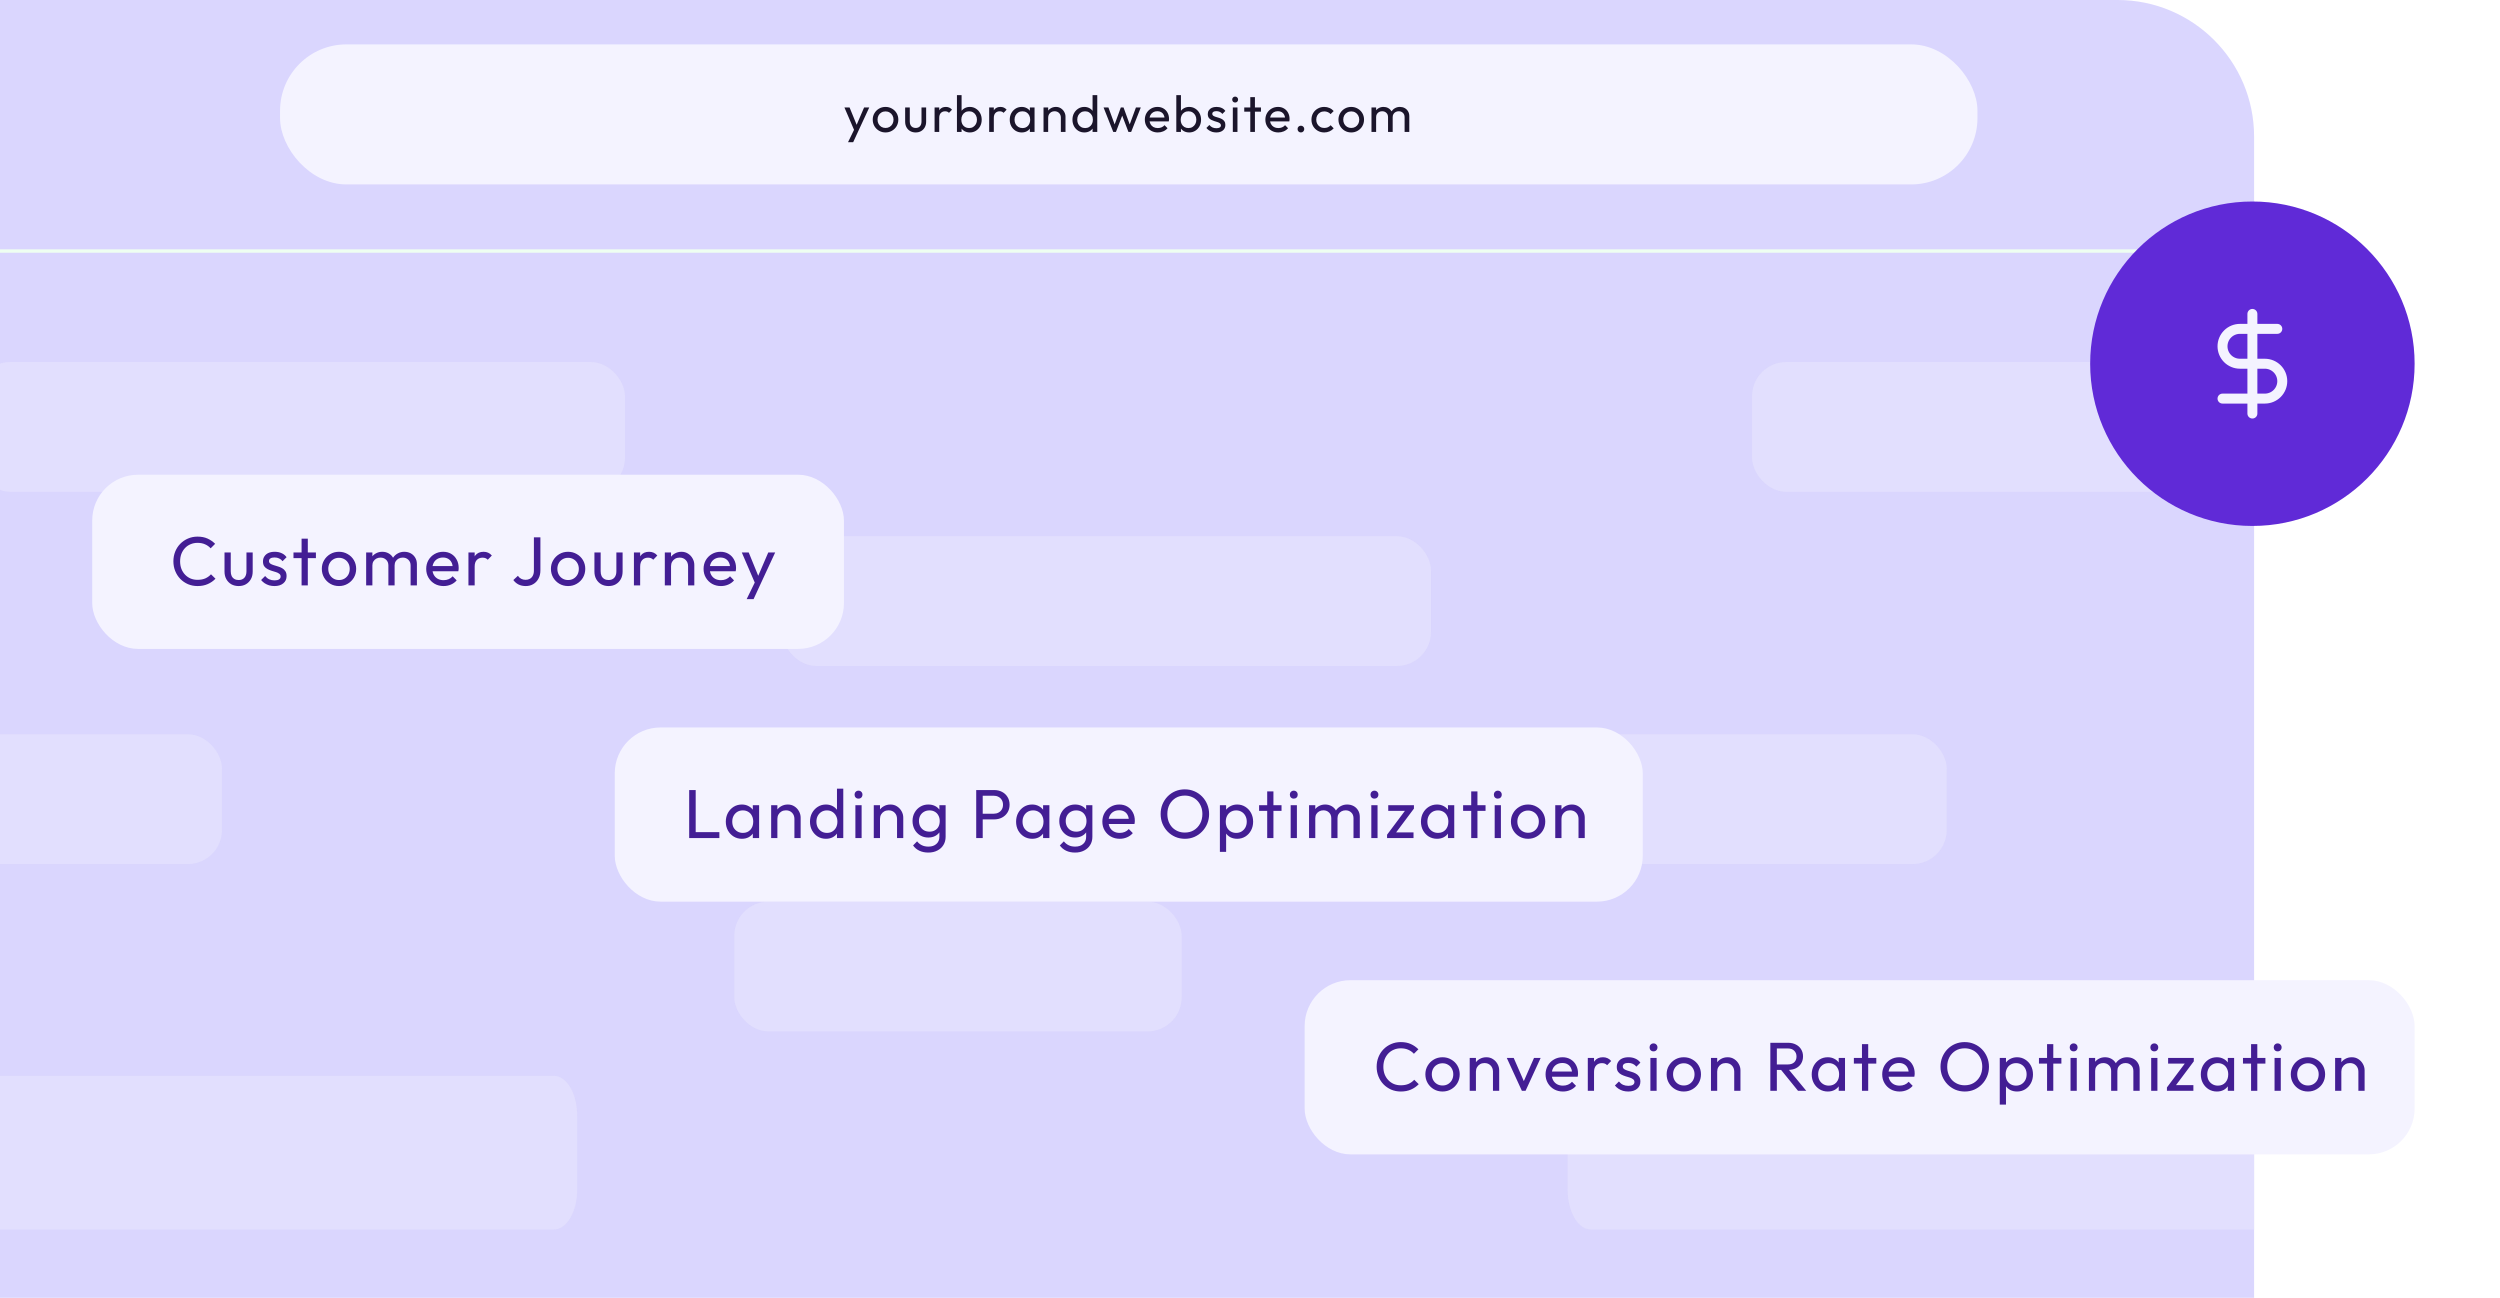
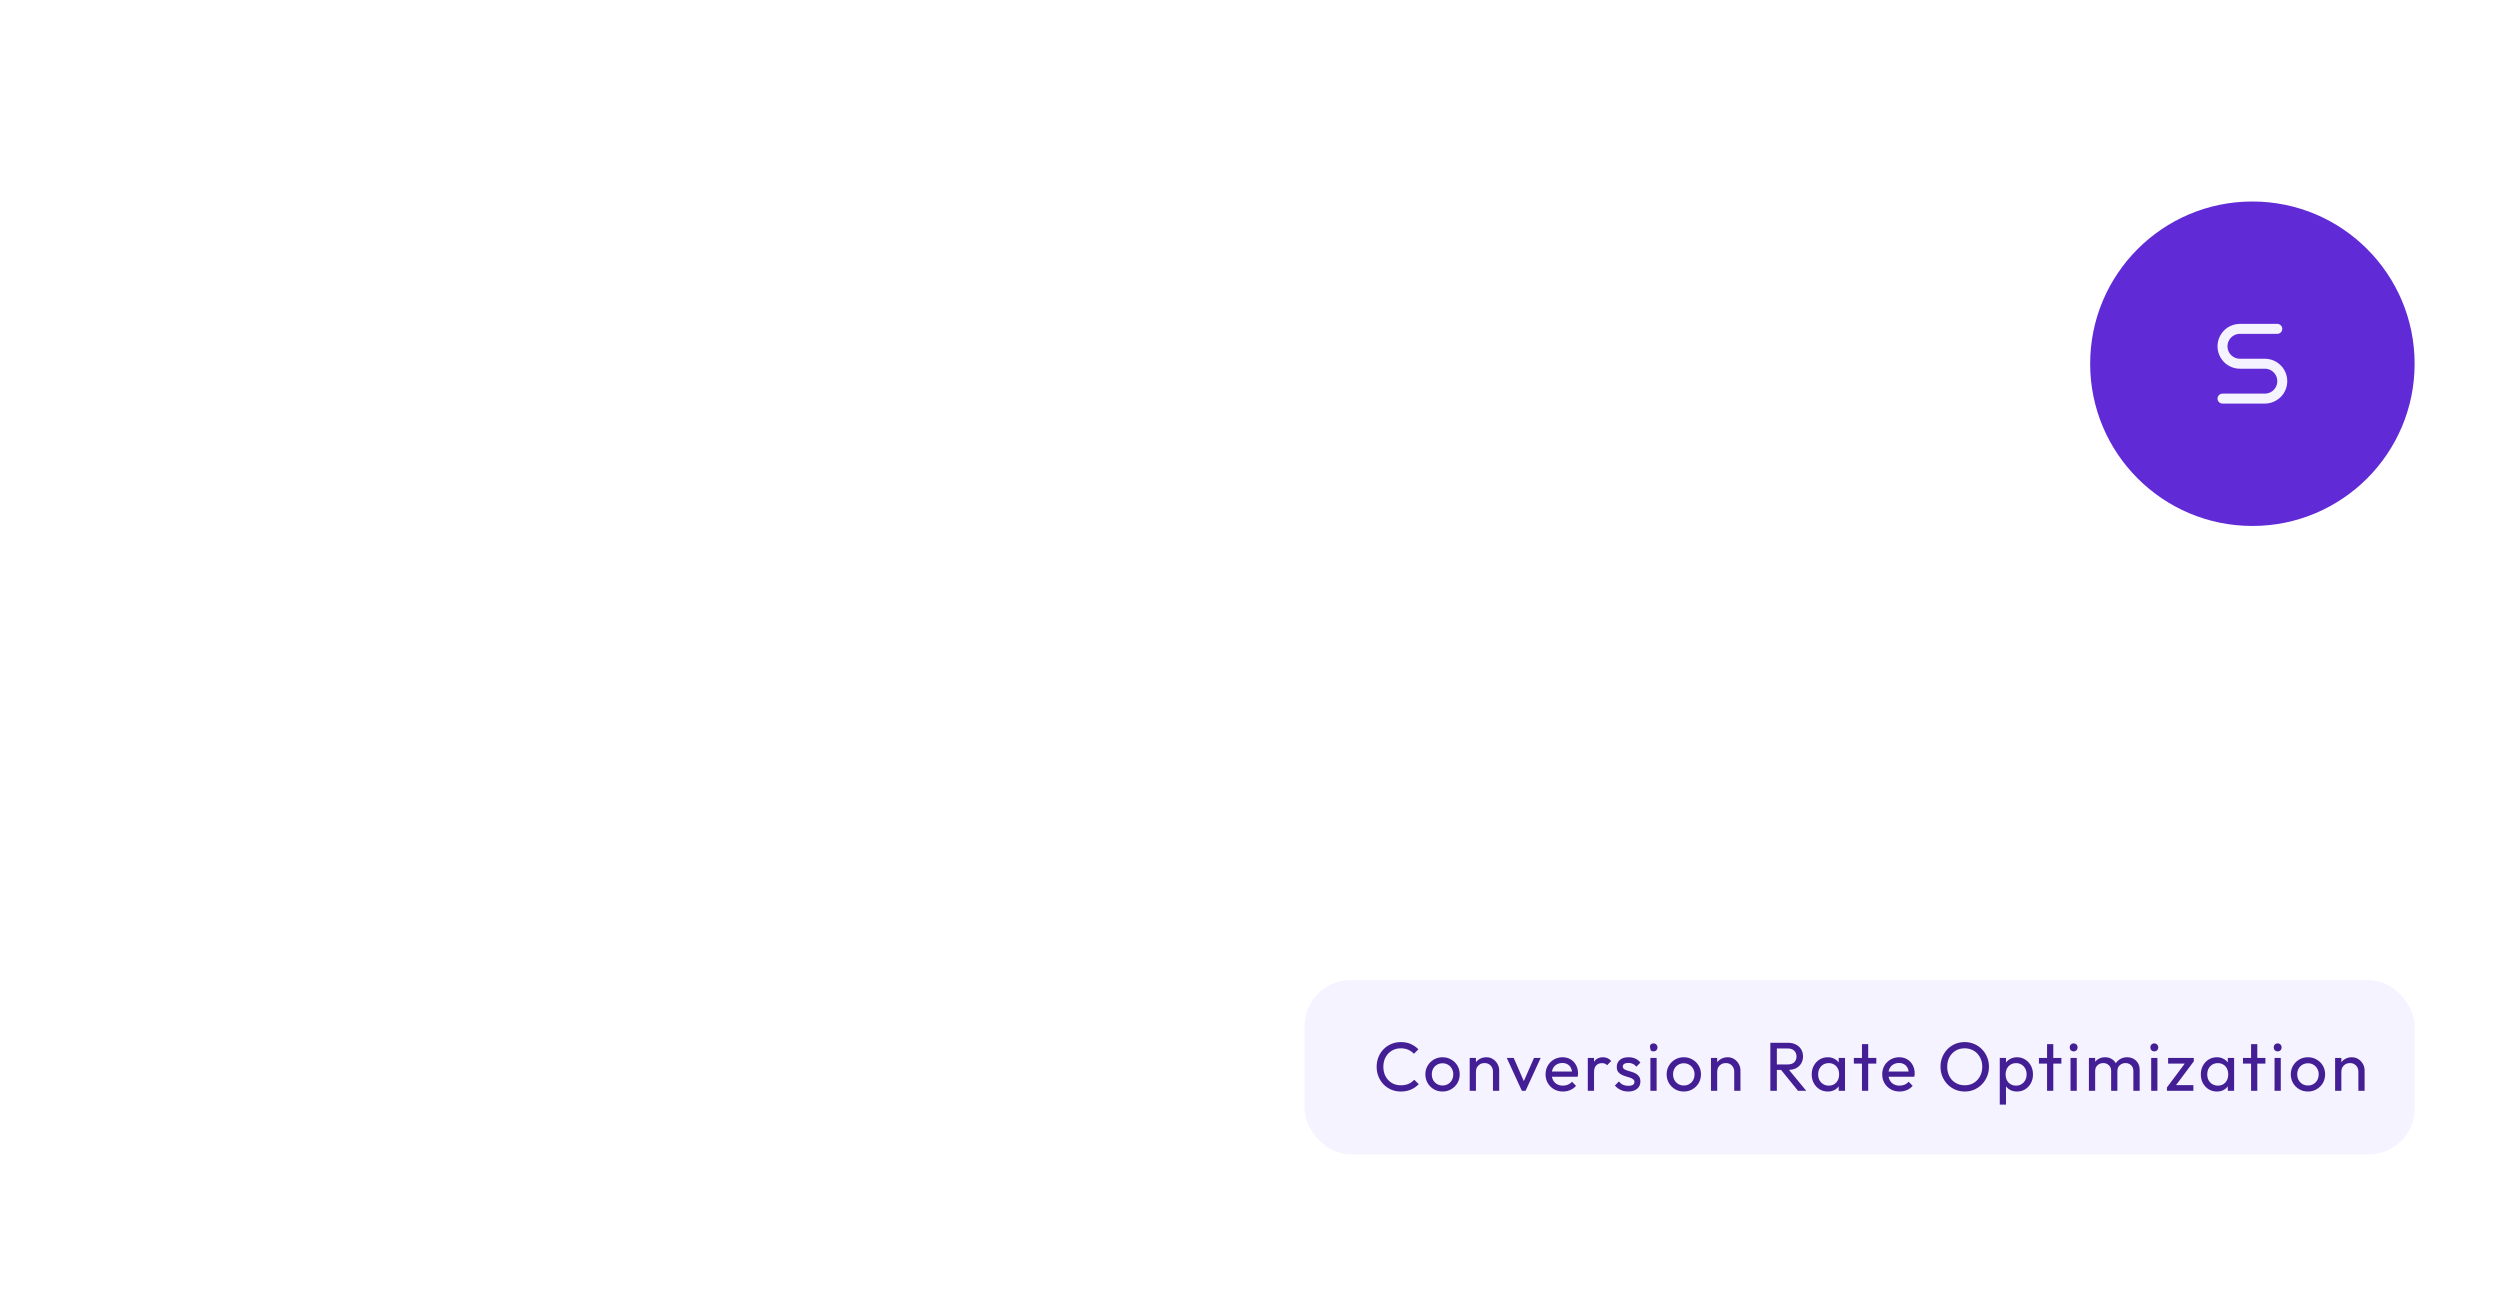
<svg xmlns="http://www.w3.org/2000/svg" width="732" height="380" viewBox="0 0 732 380" fill="none">
  <g clip-path="url(#clip0_8628_54265)">
    <path d="M0 0H620C642.091 0 660 17.909 660 40V380H0V0Z" fill="#DAD6FE" />
    <rect opacity="0.5" x="439" y="215" width="131" height="38" rx="10" fill="#EBE9FE" />
    <rect opacity="0.5" x="-66" y="215" width="131" height="38" rx="10" fill="#EBE9FE" />
    <rect opacity="0.5" x="215" y="264" width="131" height="38" rx="10" fill="#EBE9FE" />
-     <rect opacity="0.5" x="229" y="157" width="190" height="38" rx="10" fill="#EBE9FE" />
    <rect opacity="0.5" x="513" y="106" width="190" height="38" rx="10" fill="#EBE9FE" />
    <rect opacity="0.5" x="-7" y="106" width="190" height="38" rx="10" fill="#EBE9FE" />
    <path opacity="0.5" d="M162.181 315H-33.181C-36.947 315 -40 320.204 -40 326.623V348.377C-40 354.796 -36.947 360 -33.181 360H162.181C165.947 360 169 354.796 169 348.377V326.623C169 320.204 165.947 315 162.181 315Z" fill="#EBE9FE" />
    <path opacity="0.5" d="M661.181 315H465.819C462.053 315 459 320.204 459 326.623V348.377C459 354.796 462.053 360 465.819 360H661.181C664.947 360 668 354.796 668 348.377V326.623C668 320.204 664.947 315 661.181 315Z" fill="#EBE9FE" />
    <rect x="82" y="13" width="497" height="41" rx="19.421" fill="#F4F3FF" />
    <path d="M250.353 38.691L247.242 31.456H248.752L251.063 37.12H250.58L253.012 31.456H254.522L251.169 38.691H250.353ZM248.299 41.637L250.414 37.302L251.169 38.691L249.81 41.637H248.299ZM259.283 38.782C258.578 38.782 257.944 38.616 257.38 38.283C256.816 37.951 256.368 37.503 256.035 36.939C255.703 36.365 255.537 35.726 255.537 35.021C255.537 34.326 255.703 33.702 256.035 33.148C256.368 32.584 256.816 32.136 257.38 31.803C257.944 31.471 258.578 31.305 259.283 31.305C259.978 31.305 260.607 31.471 261.171 31.803C261.745 32.126 262.198 32.569 262.531 33.133C262.863 33.697 263.029 34.326 263.029 35.021C263.029 35.726 262.863 36.365 262.531 36.939C262.198 37.503 261.745 37.951 261.171 38.283C260.607 38.616 259.978 38.782 259.283 38.782ZM259.283 37.468C259.736 37.468 260.139 37.362 260.491 37.151C260.844 36.939 261.121 36.652 261.322 36.289C261.524 35.917 261.624 35.494 261.624 35.021C261.624 34.557 261.519 34.145 261.307 33.782C261.106 33.419 260.829 33.138 260.476 32.936C260.134 32.725 259.736 32.619 259.283 32.619C258.83 32.619 258.427 32.725 258.075 32.936C257.722 33.138 257.445 33.419 257.244 33.782C257.042 34.145 256.942 34.557 256.942 35.021C256.942 35.494 257.042 35.917 257.244 36.289C257.445 36.652 257.722 36.939 258.075 37.151C258.427 37.362 258.83 37.468 259.283 37.468ZM268.108 38.782C267.514 38.782 266.981 38.651 266.507 38.389C266.044 38.117 265.682 37.745 265.42 37.271C265.158 36.798 265.027 36.249 265.027 35.625V31.456H266.386V35.565C266.386 35.957 266.452 36.3 266.583 36.592C266.724 36.874 266.925 37.09 267.187 37.241C267.449 37.392 267.756 37.468 268.108 37.468C268.642 37.468 269.06 37.302 269.362 36.969C269.664 36.627 269.815 36.159 269.815 35.565V31.456H271.175V35.625C271.175 36.249 271.044 36.798 270.782 37.271C270.52 37.745 270.158 38.117 269.695 38.389C269.241 38.651 268.713 38.782 268.108 38.782ZM273.644 38.631V31.456H275.004V38.631H273.644ZM275.004 34.537L274.49 34.311C274.49 33.394 274.702 32.664 275.125 32.12C275.548 31.577 276.157 31.305 276.952 31.305C277.315 31.305 277.642 31.37 277.934 31.501C278.226 31.622 278.498 31.828 278.75 32.12L277.859 33.042C277.708 32.881 277.541 32.765 277.36 32.694C277.179 32.624 276.967 32.589 276.726 32.589C276.222 32.589 275.809 32.75 275.487 33.072C275.165 33.394 275.004 33.883 275.004 34.537ZM283.968 38.782C283.425 38.782 282.931 38.671 282.488 38.45C282.055 38.218 281.708 37.901 281.446 37.498C281.184 37.095 281.038 36.637 281.008 36.123V33.963C281.038 33.44 281.184 32.981 281.446 32.589C281.718 32.186 282.07 31.874 282.503 31.652C282.946 31.421 283.435 31.305 283.968 31.305C284.623 31.305 285.212 31.471 285.736 31.803C286.27 32.136 286.687 32.584 286.99 33.148C287.292 33.712 287.443 34.346 287.443 35.051C287.443 35.756 287.292 36.39 286.99 36.954C286.687 37.518 286.27 37.966 285.736 38.298C285.212 38.621 284.623 38.782 283.968 38.782ZM280.192 38.631V27.846H281.552V33.208L281.295 34.945L281.552 36.697V38.631H280.192ZM283.742 37.498C284.195 37.498 284.593 37.392 284.935 37.181C285.278 36.969 285.549 36.682 285.751 36.32C285.952 35.947 286.053 35.519 286.053 35.036C286.053 34.562 285.952 34.14 285.751 33.767C285.549 33.394 285.278 33.107 284.935 32.906C284.593 32.694 284.2 32.589 283.757 32.589C283.304 32.589 282.906 32.694 282.564 32.906C282.221 33.107 281.954 33.394 281.763 33.767C281.572 34.14 281.476 34.568 281.476 35.051C281.476 35.524 281.567 35.947 281.748 36.32C281.939 36.682 282.206 36.969 282.549 37.181C282.901 37.392 283.299 37.498 283.742 37.498ZM289.631 38.631V31.456H290.991V38.631H289.631ZM290.991 34.537L290.477 34.311C290.477 33.394 290.689 32.664 291.112 32.12C291.535 31.577 292.144 31.305 292.939 31.305C293.302 31.305 293.629 31.37 293.921 31.501C294.213 31.622 294.485 31.828 294.737 32.12L293.846 33.042C293.695 32.881 293.528 32.765 293.347 32.694C293.166 32.624 292.954 32.589 292.713 32.589C292.209 32.589 291.796 32.75 291.474 33.072C291.152 33.394 290.991 33.883 290.991 34.537ZM299.157 38.782C298.502 38.782 297.908 38.621 297.374 38.298C296.84 37.966 296.418 37.518 296.105 36.954C295.803 36.39 295.652 35.756 295.652 35.051C295.652 34.346 295.803 33.712 296.105 33.148C296.418 32.584 296.835 32.136 297.359 31.803C297.893 31.471 298.492 31.305 299.157 31.305C299.7 31.305 300.184 31.421 300.607 31.652C301.04 31.874 301.387 32.186 301.649 32.589C301.911 32.981 302.057 33.44 302.087 33.963V36.123C302.057 36.637 301.911 37.095 301.649 37.498C301.397 37.901 301.055 38.218 300.622 38.45C300.199 38.671 299.71 38.782 299.157 38.782ZM299.383 37.498C300.058 37.498 300.602 37.271 301.015 36.818C301.427 36.355 301.634 35.766 301.634 35.051C301.634 34.557 301.538 34.13 301.347 33.767C301.166 33.394 300.904 33.107 300.561 32.906C300.219 32.694 299.821 32.589 299.368 32.589C298.915 32.589 298.512 32.694 298.16 32.906C297.817 33.117 297.545 33.41 297.344 33.782C297.153 34.145 297.057 34.562 297.057 35.036C297.057 35.519 297.153 35.947 297.344 36.32C297.545 36.682 297.822 36.969 298.175 37.181C298.527 37.392 298.93 37.498 299.383 37.498ZM301.543 38.631V36.697L301.8 34.945L301.543 33.208V31.456H302.918V38.631H301.543ZM310.62 38.631V34.447C310.62 33.903 310.449 33.455 310.106 33.102C309.764 32.75 309.321 32.574 308.777 32.574C308.414 32.574 308.092 32.654 307.81 32.815C307.528 32.977 307.307 33.198 307.146 33.48C306.984 33.762 306.904 34.084 306.904 34.447L306.345 34.13C306.345 33.586 306.466 33.102 306.708 32.679C306.949 32.256 307.287 31.924 307.72 31.682C308.153 31.431 308.641 31.305 309.185 31.305C309.729 31.305 310.207 31.441 310.62 31.713C311.043 31.985 311.375 32.342 311.617 32.785C311.858 33.218 311.979 33.681 311.979 34.175V38.631H310.62ZM305.544 38.631V31.456H306.904V38.631H305.544ZM317.503 38.782C316.839 38.782 316.245 38.621 315.721 38.298C315.197 37.966 314.779 37.518 314.467 36.954C314.165 36.39 314.014 35.756 314.014 35.051C314.014 34.346 314.165 33.712 314.467 33.148C314.779 32.584 315.197 32.136 315.721 31.803C316.245 31.471 316.839 31.305 317.503 31.305C318.037 31.305 318.521 31.421 318.954 31.652C319.387 31.874 319.734 32.186 319.996 32.589C320.268 32.981 320.419 33.44 320.449 33.963V36.123C320.419 36.637 320.273 37.095 320.011 37.498C319.749 37.901 319.402 38.218 318.969 38.45C318.536 38.671 318.047 38.782 317.503 38.782ZM317.73 37.498C318.183 37.498 318.576 37.392 318.908 37.181C319.251 36.969 319.517 36.682 319.709 36.32C319.9 35.947 319.996 35.524 319.996 35.051C319.996 34.557 319.895 34.13 319.694 33.767C319.502 33.404 319.235 33.117 318.893 32.906C318.561 32.694 318.168 32.589 317.715 32.589C317.262 32.589 316.864 32.694 316.522 32.906C316.179 33.117 315.907 33.41 315.706 33.782C315.515 34.145 315.419 34.562 315.419 35.036C315.419 35.519 315.515 35.947 315.706 36.32C315.907 36.682 316.179 36.969 316.522 37.181C316.874 37.392 317.277 37.498 317.73 37.498ZM321.28 38.631H319.905V36.697L320.162 34.945L319.905 33.208V27.846H321.28V38.631ZM325.961 38.631L323.121 31.456H324.541L326.595 37.045H326.142L328.181 31.456H328.967L331.006 37.045H330.553L332.607 31.456H334.027L331.202 38.631H330.402L328.332 33.208H328.831L326.746 38.631H325.961ZM338.999 38.782C338.284 38.782 337.64 38.621 337.066 38.298C336.492 37.966 336.039 37.518 335.706 36.954C335.374 36.39 335.208 35.751 335.208 35.036C335.208 34.331 335.369 33.697 335.691 33.133C336.024 32.569 336.467 32.126 337.021 31.803C337.584 31.471 338.214 31.305 338.909 31.305C339.573 31.305 340.157 31.456 340.661 31.758C341.174 32.06 341.572 32.478 341.854 33.012C342.146 33.545 342.292 34.15 342.292 34.824C342.292 34.925 342.287 35.036 342.277 35.157C342.267 35.267 342.247 35.398 342.217 35.549H336.16V34.416H341.492L340.993 34.855C340.993 34.371 340.908 33.963 340.736 33.631C340.565 33.289 340.324 33.027 340.011 32.846C339.699 32.654 339.322 32.559 338.878 32.559C338.415 32.559 338.007 32.659 337.655 32.861C337.303 33.062 337.031 33.344 336.839 33.706C336.648 34.069 336.552 34.497 336.552 34.99C336.552 35.494 336.653 35.937 336.854 36.32C337.056 36.692 337.343 36.984 337.715 37.196C338.088 37.397 338.516 37.498 338.999 37.498C339.402 37.498 339.77 37.428 340.102 37.286C340.444 37.145 340.736 36.934 340.978 36.652L341.854 37.543C341.512 37.946 341.089 38.253 340.585 38.465C340.092 38.676 339.563 38.782 338.999 38.782ZM348.198 38.782C347.655 38.782 347.161 38.671 346.718 38.45C346.285 38.218 345.938 37.901 345.676 37.498C345.414 37.095 345.268 36.637 345.238 36.123V33.963C345.268 33.44 345.414 32.981 345.676 32.589C345.948 32.186 346.3 31.874 346.733 31.652C347.176 31.421 347.665 31.305 348.198 31.305C348.853 31.305 349.442 31.471 349.966 31.803C350.499 32.136 350.917 32.584 351.219 33.148C351.521 33.712 351.672 34.346 351.672 35.051C351.672 35.756 351.521 36.39 351.219 36.954C350.917 37.518 350.499 37.966 349.966 38.298C349.442 38.621 348.853 38.782 348.198 38.782ZM344.422 38.631V27.846H345.781V33.208L345.525 34.945L345.781 36.697V38.631H344.422ZM347.972 37.498C348.425 37.498 348.823 37.392 349.165 37.181C349.507 36.969 349.779 36.682 349.981 36.32C350.182 35.947 350.283 35.519 350.283 35.036C350.283 34.562 350.182 34.14 349.981 33.767C349.779 33.394 349.507 33.107 349.165 32.906C348.823 32.694 348.43 32.589 347.987 32.589C347.534 32.589 347.136 32.694 346.793 32.906C346.451 33.107 346.184 33.394 345.993 33.767C345.802 34.14 345.706 34.568 345.706 35.051C345.706 35.524 345.797 35.947 345.978 36.32C346.169 36.682 346.436 36.969 346.778 37.181C347.131 37.392 347.529 37.498 347.972 37.498ZM356.142 38.782C355.739 38.782 355.356 38.732 354.994 38.631C354.642 38.52 354.314 38.369 354.012 38.178C353.71 37.976 353.448 37.74 353.227 37.468L354.103 36.592C354.365 36.914 354.667 37.156 355.009 37.317C355.351 37.468 355.734 37.543 356.157 37.543C356.58 37.543 356.907 37.473 357.139 37.332C357.371 37.181 357.486 36.974 357.486 36.712C357.486 36.451 357.391 36.249 357.199 36.108C357.018 35.957 356.781 35.836 356.489 35.746C356.197 35.645 355.885 35.549 355.553 35.459C355.231 35.358 354.923 35.232 354.631 35.081C354.339 34.93 354.098 34.724 353.906 34.462C353.725 34.2 353.634 33.853 353.634 33.419C353.634 32.986 353.74 32.614 353.952 32.302C354.163 31.98 354.455 31.733 354.828 31.562C355.21 31.39 355.669 31.305 356.202 31.305C356.766 31.305 357.265 31.405 357.698 31.607C358.141 31.798 358.503 32.09 358.785 32.483L357.909 33.359C357.708 33.097 357.456 32.896 357.154 32.755C356.862 32.614 356.53 32.543 356.157 32.543C355.764 32.543 355.462 32.614 355.251 32.755C355.049 32.886 354.949 33.072 354.949 33.314C354.949 33.556 355.039 33.742 355.221 33.873C355.402 34.004 355.638 34.114 355.93 34.205C356.233 34.296 356.545 34.391 356.867 34.492C357.189 34.583 357.496 34.709 357.788 34.87C358.08 35.031 358.317 35.247 358.498 35.519C358.69 35.791 358.785 36.149 358.785 36.592C358.785 37.266 358.544 37.8 358.06 38.193C357.587 38.586 356.948 38.782 356.142 38.782ZM360.97 38.631V31.456H362.329V38.631H360.97ZM361.65 30.021C361.398 30.021 361.191 29.94 361.03 29.779C360.869 29.608 360.789 29.396 360.789 29.145C360.789 28.903 360.869 28.702 361.03 28.541C361.191 28.369 361.398 28.284 361.65 28.284C361.901 28.284 362.108 28.369 362.269 28.541C362.43 28.702 362.511 28.903 362.511 29.145C362.511 29.396 362.43 29.608 362.269 29.779C362.108 29.94 361.901 30.021 361.65 30.021ZM366.083 38.631V28.45H367.442V38.631H366.083ZM364.316 32.694V31.456H369.21V32.694H364.316ZM374.291 38.782C373.576 38.782 372.931 38.621 372.357 38.298C371.783 37.966 371.33 37.518 370.998 36.954C370.665 36.39 370.499 35.751 370.499 35.036C370.499 34.331 370.66 33.697 370.983 33.133C371.315 32.569 371.758 32.126 372.312 31.803C372.876 31.471 373.505 31.305 374.2 31.305C374.865 31.305 375.449 31.456 375.952 31.758C376.466 32.06 376.864 32.478 377.146 33.012C377.438 33.545 377.584 34.15 377.584 34.824C377.584 34.925 377.579 35.036 377.568 35.157C377.558 35.267 377.538 35.398 377.508 35.549H371.451V34.416H376.783L376.285 34.855C376.285 34.371 376.199 33.963 376.028 33.631C375.857 33.289 375.615 33.027 375.303 32.846C374.99 32.654 374.613 32.559 374.17 32.559C373.707 32.559 373.299 32.659 372.946 32.861C372.594 33.062 372.322 33.344 372.131 33.706C371.939 34.069 371.844 34.497 371.844 34.99C371.844 35.494 371.944 35.937 372.146 36.32C372.347 36.692 372.634 36.984 373.007 37.196C373.379 37.397 373.807 37.498 374.291 37.498C374.693 37.498 375.061 37.428 375.393 37.286C375.736 37.145 376.028 36.934 376.269 36.652L377.146 37.543C376.803 37.946 376.38 38.253 375.877 38.465C375.383 38.676 374.855 38.782 374.291 38.782ZM380.907 38.782C380.625 38.782 380.388 38.686 380.197 38.495C380.015 38.294 379.925 38.057 379.925 37.785C379.925 37.503 380.015 37.271 380.197 37.09C380.388 36.899 380.625 36.803 380.907 36.803C381.189 36.803 381.42 36.899 381.601 37.09C381.793 37.271 381.888 37.503 381.888 37.785C381.888 38.057 381.793 38.294 381.601 38.495C381.42 38.686 381.189 38.782 380.907 38.782ZM387.739 38.782C387.034 38.782 386.395 38.616 385.821 38.283C385.257 37.951 384.809 37.503 384.477 36.939C384.154 36.365 383.993 35.731 383.993 35.036C383.993 34.331 384.154 33.697 384.477 33.133C384.809 32.569 385.257 32.126 385.821 31.803C386.395 31.471 387.034 31.305 387.739 31.305C388.293 31.305 388.807 31.41 389.28 31.622C389.753 31.823 390.161 32.12 390.504 32.513L389.597 33.419C389.376 33.158 389.104 32.961 388.782 32.83C388.469 32.69 388.122 32.619 387.739 32.619C387.286 32.619 386.883 32.725 386.531 32.936C386.178 33.138 385.901 33.419 385.7 33.782C385.499 34.145 385.398 34.562 385.398 35.036C385.398 35.509 385.499 35.927 385.7 36.289C385.901 36.652 386.178 36.939 386.531 37.151C386.883 37.362 387.286 37.468 387.739 37.468C388.122 37.468 388.469 37.402 388.782 37.271C389.104 37.13 389.381 36.929 389.612 36.667L390.504 37.574C390.171 37.956 389.763 38.253 389.28 38.465C388.807 38.676 388.293 38.782 387.739 38.782ZM395.644 38.782C394.939 38.782 394.305 38.616 393.741 38.283C393.177 37.951 392.729 37.503 392.397 36.939C392.064 36.365 391.898 35.726 391.898 35.021C391.898 34.326 392.064 33.702 392.397 33.148C392.729 32.584 393.177 32.136 393.741 31.803C394.305 31.471 394.939 31.305 395.644 31.305C396.339 31.305 396.969 31.471 397.532 31.803C398.106 32.126 398.56 32.569 398.892 33.133C399.224 33.697 399.39 34.326 399.39 35.021C399.39 35.726 399.224 36.365 398.892 36.939C398.56 37.503 398.106 37.951 397.532 38.283C396.969 38.616 396.339 38.782 395.644 38.782ZM395.644 37.468C396.097 37.468 396.5 37.362 396.853 37.151C397.205 36.939 397.482 36.652 397.683 36.289C397.885 35.917 397.986 35.494 397.986 35.021C397.986 34.557 397.88 34.145 397.668 33.782C397.467 33.419 397.19 33.138 396.838 32.936C396.495 32.725 396.097 32.619 395.644 32.619C395.191 32.619 394.788 32.725 394.436 32.936C394.083 33.138 393.806 33.419 393.605 33.782C393.404 34.145 393.303 34.557 393.303 35.021C393.303 35.494 393.404 35.917 393.605 36.289C393.806 36.652 394.083 36.939 394.436 37.151C394.788 37.362 395.191 37.468 395.644 37.468ZM401.57 38.631V31.456H402.929V38.631H401.57ZM406.418 38.631V34.296C406.418 33.762 406.252 33.344 405.92 33.042C405.598 32.73 405.19 32.574 404.696 32.574C404.364 32.574 404.067 32.644 403.805 32.785C403.543 32.926 403.332 33.123 403.171 33.374C403.01 33.626 402.929 33.928 402.929 34.281L402.37 34.009C402.37 33.465 402.486 32.992 402.718 32.589C402.959 32.186 403.286 31.874 403.699 31.652C404.112 31.421 404.575 31.305 405.089 31.305C405.593 31.305 406.046 31.416 406.449 31.637C406.861 31.859 407.184 32.171 407.415 32.574C407.657 32.977 407.778 33.455 407.778 34.009V38.631H406.418ZM411.267 38.631V34.296C411.267 33.762 411.101 33.344 410.769 33.042C410.446 32.73 410.044 32.574 409.56 32.574C409.228 32.574 408.926 32.644 408.654 32.785C408.392 32.926 408.181 33.123 408.019 33.374C407.858 33.626 407.778 33.928 407.778 34.281L407.007 34.009C407.038 33.455 407.184 32.981 407.445 32.589C407.717 32.186 408.065 31.874 408.488 31.652C408.911 31.421 409.374 31.305 409.877 31.305C410.401 31.305 410.869 31.416 411.282 31.637C411.695 31.859 412.022 32.171 412.264 32.574C412.516 32.977 412.642 33.46 412.642 34.024V38.631H411.267Z" fill="#1B152B" />
    <g filter="url(#filter0_d_8628_54265)">
      <rect x="27" y="135" width="220.105" height="51" rx="13.421" fill="#F4F3FF" />
      <path d="M57.865 167.597C56.851 167.597 55.912 167.415 55.047 167.05C54.182 166.671 53.425 166.151 52.776 165.489C52.141 164.827 51.648 164.056 51.296 163.178C50.945 162.299 50.769 161.36 50.769 160.36C50.769 159.346 50.945 158.4 51.296 157.522C51.648 156.643 52.141 155.88 52.776 155.231C53.425 154.569 54.175 154.055 55.026 153.69C55.892 153.312 56.831 153.122 57.844 153.122C58.953 153.122 59.926 153.312 60.764 153.69C61.602 154.069 62.345 154.582 62.994 155.231L61.676 156.549C61.23 156.048 60.683 155.657 60.034 155.373C59.399 155.089 58.669 154.947 57.844 154.947C57.101 154.947 56.419 155.082 55.797 155.352C55.175 155.609 54.635 155.981 54.175 156.467C53.716 156.954 53.357 157.528 53.101 158.191C52.857 158.853 52.736 159.576 52.736 160.36C52.736 161.144 52.857 161.867 53.101 162.529C53.357 163.191 53.716 163.766 54.175 164.252C54.635 164.739 55.175 165.117 55.797 165.388C56.419 165.644 57.101 165.773 57.844 165.773C58.723 165.773 59.487 165.631 60.135 165.347C60.784 165.05 61.331 164.651 61.777 164.151L63.095 165.448C62.446 166.124 61.683 166.651 60.804 167.03C59.939 167.408 58.959 167.597 57.865 167.597ZM69.873 167.597C69.076 167.597 68.359 167.422 67.724 167.07C67.102 166.705 66.616 166.205 66.264 165.57C65.913 164.935 65.737 164.198 65.737 163.36V157.765H67.562V163.279C67.562 163.806 67.65 164.266 67.826 164.658C68.015 165.036 68.285 165.327 68.636 165.529C68.988 165.732 69.4 165.834 69.873 165.834C70.589 165.834 71.15 165.611 71.556 165.165C71.961 164.705 72.164 164.077 72.164 163.279V157.765H73.988V163.36C73.988 164.198 73.813 164.935 73.461 165.57C73.11 166.205 72.623 166.705 72.002 167.07C71.394 167.422 70.684 167.597 69.873 167.597ZM80.364 167.597C79.823 167.597 79.31 167.53 78.823 167.395C78.35 167.246 77.911 167.043 77.505 166.786C77.1 166.516 76.749 166.198 76.451 165.834L77.627 164.658C77.978 165.09 78.384 165.415 78.843 165.631C79.303 165.834 79.817 165.935 80.384 165.935C80.952 165.935 81.391 165.84 81.702 165.651C82.013 165.448 82.168 165.171 82.168 164.82C82.168 164.468 82.04 164.198 81.783 164.009C81.54 163.806 81.222 163.644 80.83 163.522C80.438 163.387 80.019 163.259 79.573 163.137C79.141 163.002 78.728 162.833 78.337 162.63C77.945 162.428 77.62 162.151 77.364 161.799C77.12 161.448 76.999 160.982 76.999 160.4C76.999 159.819 77.141 159.319 77.424 158.9C77.708 158.468 78.1 158.137 78.6 157.907C79.114 157.677 79.729 157.562 80.445 157.562C81.202 157.562 81.871 157.697 82.452 157.968C83.047 158.224 83.533 158.616 83.912 159.143L82.736 160.319C82.466 159.968 82.128 159.698 81.722 159.508C81.33 159.319 80.884 159.225 80.384 159.225C79.857 159.225 79.452 159.319 79.168 159.508C78.897 159.684 78.762 159.934 78.762 160.258C78.762 160.583 78.884 160.833 79.127 161.009C79.371 161.184 79.688 161.333 80.08 161.455C80.486 161.576 80.904 161.705 81.337 161.84C81.769 161.961 82.182 162.13 82.574 162.347C82.966 162.563 83.283 162.853 83.526 163.218C83.783 163.583 83.912 164.063 83.912 164.658C83.912 165.563 83.587 166.28 82.939 166.807C82.303 167.334 81.445 167.597 80.364 167.597ZM88.303 167.395V153.731H90.128V167.395H88.303ZM85.931 159.427V157.765H92.499V159.427H85.931ZM99.258 167.597C98.312 167.597 97.46 167.374 96.704 166.928C95.947 166.482 95.345 165.881 94.899 165.124C94.453 164.354 94.23 163.495 94.23 162.549C94.23 161.617 94.453 160.779 94.899 160.035C95.345 159.279 95.947 158.677 96.704 158.231C97.46 157.785 98.312 157.562 99.258 157.562C100.19 157.562 101.035 157.785 101.792 158.231C102.562 158.664 103.171 159.258 103.617 160.015C104.063 160.772 104.286 161.617 104.286 162.549C104.286 163.495 104.063 164.354 103.617 165.124C103.171 165.881 102.562 166.482 101.792 166.928C101.035 167.374 100.19 167.597 99.258 167.597ZM99.258 165.834C99.866 165.834 100.407 165.692 100.88 165.408C101.353 165.124 101.724 164.739 101.995 164.252C102.265 163.752 102.4 163.185 102.4 162.549C102.4 161.928 102.258 161.373 101.974 160.887C101.704 160.4 101.333 160.022 100.859 159.752C100.4 159.468 99.866 159.326 99.258 159.326C98.65 159.326 98.109 159.468 97.636 159.752C97.163 160.022 96.791 160.4 96.521 160.887C96.251 161.373 96.116 161.928 96.116 162.549C96.116 163.185 96.251 163.752 96.521 164.252C96.791 164.739 97.163 165.124 97.636 165.408C98.109 165.692 98.65 165.834 99.258 165.834ZM107.21 167.395V157.765H109.035V167.395H107.21ZM113.718 167.395V161.576C113.718 160.86 113.495 160.299 113.049 159.894C112.616 159.475 112.069 159.265 111.407 159.265C110.961 159.265 110.562 159.36 110.211 159.549C109.859 159.738 109.575 160.002 109.359 160.34C109.143 160.677 109.035 161.083 109.035 161.556L108.285 161.191C108.285 160.461 108.44 159.826 108.751 159.285C109.075 158.745 109.515 158.326 110.069 158.028C110.623 157.718 111.245 157.562 111.934 157.562C112.61 157.562 113.218 157.711 113.758 158.008C114.312 158.306 114.745 158.725 115.056 159.265C115.38 159.806 115.542 160.448 115.542 161.191V167.395H113.718ZM120.225 167.395V161.576C120.225 160.86 120.002 160.299 119.556 159.894C119.124 159.475 118.583 159.265 117.935 159.265C117.489 159.265 117.083 159.36 116.718 159.549C116.367 159.738 116.083 160.002 115.867 160.34C115.65 160.677 115.542 161.083 115.542 161.556L114.508 161.191C114.549 160.448 114.745 159.812 115.096 159.285C115.461 158.745 115.928 158.326 116.495 158.028C117.063 157.718 117.685 157.562 118.36 157.562C119.063 157.562 119.692 157.711 120.246 158.008C120.8 158.306 121.239 158.725 121.563 159.265C121.901 159.806 122.07 160.454 122.07 161.211V167.395H120.225ZM129.882 167.597C128.922 167.597 128.057 167.381 127.287 166.949C126.517 166.503 125.908 165.901 125.462 165.144C125.016 164.387 124.793 163.529 124.793 162.57C124.793 161.624 125.01 160.772 125.442 160.015C125.888 159.258 126.483 158.664 127.226 158.231C127.983 157.785 128.828 157.562 129.76 157.562C130.652 157.562 131.436 157.765 132.112 158.17C132.801 158.576 133.335 159.137 133.713 159.853C134.105 160.569 134.301 161.38 134.301 162.286C134.301 162.421 134.295 162.57 134.281 162.732C134.268 162.88 134.241 163.056 134.2 163.259H126.071V161.738H133.227L132.558 162.326C132.558 161.678 132.443 161.13 132.213 160.684C131.983 160.225 131.659 159.873 131.24 159.63C130.821 159.373 130.314 159.245 129.72 159.245C129.098 159.245 128.551 159.38 128.078 159.65C127.605 159.921 127.24 160.299 126.983 160.786C126.726 161.272 126.598 161.847 126.598 162.509C126.598 163.185 126.733 163.779 127.003 164.293C127.273 164.793 127.659 165.185 128.159 165.469C128.659 165.739 129.233 165.874 129.882 165.874C130.422 165.874 130.916 165.779 131.362 165.59C131.821 165.401 132.213 165.117 132.538 164.739L133.713 165.935C133.254 166.475 132.686 166.888 132.011 167.172C131.348 167.455 130.639 167.597 129.882 167.597ZM137.16 167.395V157.765H138.984V167.395H137.16ZM138.984 161.901L138.295 161.596C138.295 160.367 138.579 159.387 139.146 158.657C139.714 157.927 140.532 157.562 141.599 157.562C142.086 157.562 142.525 157.65 142.917 157.826C143.309 157.988 143.674 158.265 144.012 158.657L142.816 159.894C142.613 159.677 142.39 159.522 142.147 159.427C141.903 159.333 141.62 159.285 141.295 159.285C140.62 159.285 140.065 159.502 139.633 159.934C139.2 160.367 138.984 161.022 138.984 161.901ZM153.953 167.597C153.142 167.597 152.425 167.442 151.804 167.131C151.195 166.807 150.695 166.374 150.303 165.834L151.641 164.597C151.898 164.975 152.216 165.266 152.594 165.469C152.986 165.671 153.419 165.773 153.892 165.773C154.365 165.773 154.784 165.671 155.149 165.469C155.514 165.266 155.797 164.969 156 164.577C156.216 164.171 156.325 163.678 156.325 163.097V153.325H158.23V162.995C158.23 163.928 158.041 164.739 157.663 165.428C157.298 166.117 156.791 166.651 156.142 167.03C155.507 167.408 154.777 167.597 153.953 167.597ZM166.339 167.597C165.393 167.597 164.541 167.374 163.784 166.928C163.028 166.482 162.426 165.881 161.98 165.124C161.534 164.354 161.311 163.495 161.311 162.549C161.311 161.617 161.534 160.779 161.98 160.035C162.426 159.279 163.028 158.677 163.784 158.231C164.541 157.785 165.393 157.562 166.339 157.562C167.271 157.562 168.116 157.785 168.873 158.231C169.643 158.664 170.251 159.258 170.697 160.015C171.143 160.772 171.366 161.617 171.366 162.549C171.366 163.495 171.143 164.354 170.697 165.124C170.251 165.881 169.643 166.482 168.873 166.928C168.116 167.374 167.271 167.597 166.339 167.597ZM166.339 165.834C166.947 165.834 167.488 165.692 167.961 165.408C168.434 165.124 168.805 164.739 169.076 164.252C169.346 163.752 169.481 163.185 169.481 162.549C169.481 161.928 169.339 161.373 169.055 160.887C168.785 160.4 168.413 160.022 167.94 159.752C167.481 159.468 166.947 159.326 166.339 159.326C165.731 159.326 165.19 159.468 164.717 159.752C164.244 160.022 163.872 160.4 163.602 160.887C163.332 161.373 163.196 161.928 163.196 162.549C163.196 163.185 163.332 163.752 163.602 164.252C163.872 164.739 164.244 165.124 164.717 165.408C165.19 165.692 165.731 165.834 166.339 165.834ZM178.183 167.597C177.386 167.597 176.67 167.422 176.035 167.07C175.413 166.705 174.926 166.205 174.575 165.57C174.223 164.935 174.048 164.198 174.048 163.36V157.765H175.872V163.279C175.872 163.806 175.96 164.266 176.136 164.658C176.325 165.036 176.595 165.327 176.947 165.529C177.298 165.732 177.71 165.834 178.183 165.834C178.9 165.834 179.461 165.611 179.866 165.165C180.272 164.705 180.474 164.077 180.474 163.279V157.765H182.299V163.36C182.299 164.198 182.123 164.935 181.772 165.57C181.42 166.205 180.934 166.705 180.312 167.07C179.704 167.422 178.994 167.597 178.183 167.597ZM185.613 167.395V157.765H187.438V167.395H185.613ZM187.438 161.901L186.748 161.596C186.748 160.367 187.032 159.387 187.6 158.657C188.167 157.927 188.985 157.562 190.053 157.562C190.539 157.562 190.979 157.65 191.371 157.826C191.763 157.988 192.127 158.265 192.465 158.657L191.269 159.894C191.066 159.677 190.843 159.522 190.6 159.427C190.357 159.333 190.073 159.285 189.749 159.285C189.073 159.285 188.519 159.502 188.086 159.934C187.654 160.367 187.438 161.022 187.438 161.901ZM201.47 167.395V161.779C201.47 161.049 201.24 160.448 200.781 159.975C200.321 159.502 199.727 159.265 198.997 159.265C198.51 159.265 198.078 159.373 197.699 159.589C197.321 159.806 197.024 160.103 196.807 160.481C196.591 160.86 196.483 161.292 196.483 161.779L195.733 161.353C195.733 160.623 195.895 159.975 196.219 159.407C196.544 158.839 196.997 158.393 197.578 158.069C198.159 157.731 198.814 157.562 199.544 157.562C200.274 157.562 200.916 157.745 201.47 158.11C202.038 158.474 202.484 158.954 202.808 159.549C203.132 160.13 203.295 160.752 203.295 161.414V167.395H201.47ZM194.658 167.395V157.765H196.483V167.395H194.658ZM211.094 167.597C210.134 167.597 209.269 167.381 208.499 166.949C207.728 166.503 207.12 165.901 206.674 165.144C206.228 164.387 206.005 163.529 206.005 162.57C206.005 161.624 206.222 160.772 206.654 160.015C207.1 159.258 207.695 158.664 208.438 158.231C209.195 157.785 210.04 157.562 210.972 157.562C211.864 157.562 212.648 157.765 213.324 158.17C214.013 158.576 214.547 159.137 214.925 159.853C215.317 160.569 215.513 161.38 215.513 162.286C215.513 162.421 215.506 162.57 215.493 162.732C215.479 162.88 215.452 163.056 215.412 163.259H207.282V161.738H214.439L213.77 162.326C213.77 161.678 213.655 161.13 213.425 160.684C213.195 160.225 212.871 159.873 212.452 159.63C212.033 159.373 211.526 159.245 210.932 159.245C210.31 159.245 209.763 159.38 209.289 159.65C208.816 159.921 208.452 160.299 208.195 160.786C207.938 161.272 207.81 161.847 207.81 162.509C207.81 163.185 207.945 163.779 208.215 164.293C208.485 164.793 208.871 165.185 209.371 165.469C209.871 165.739 210.445 165.874 211.094 165.874C211.634 165.874 212.128 165.779 212.574 165.59C213.033 165.401 213.425 165.117 213.75 164.739L214.925 165.935C214.466 166.475 213.898 166.888 213.222 167.172C212.56 167.455 211.851 167.597 211.094 167.597ZM221.376 167.476L217.2 157.765H219.227L222.329 165.367H221.68L224.944 157.765H226.971L222.47 167.476H221.376ZM218.619 171.429L221.457 165.611L222.47 167.476L220.646 171.429H218.619Z" fill="#431E94" />
    </g>
    <g filter="url(#filter1_d_8628_54265)">
-       <rect x="180" y="209" width="301" height="51" rx="13.421" fill="#F4F3FF" />
      <path d="M201.791 241.395V227.325H203.697V241.395H201.791ZM203.089 241.395V239.651H210.63V241.395H203.089ZM217.221 241.597C216.342 241.597 215.545 241.381 214.828 240.949C214.112 240.503 213.544 239.901 213.126 239.144C212.72 238.387 212.517 237.536 212.517 236.59C212.517 235.644 212.72 234.792 213.126 234.035C213.544 233.279 214.105 232.677 214.808 232.231C215.524 231.785 216.329 231.562 217.221 231.562C217.95 231.562 218.599 231.718 219.167 232.028C219.748 232.326 220.214 232.745 220.566 233.285C220.917 233.812 221.113 234.427 221.154 235.13V238.029C221.113 238.719 220.917 239.333 220.566 239.874C220.228 240.415 219.768 240.84 219.187 241.151C218.619 241.449 217.964 241.597 217.221 241.597ZM217.525 239.874C218.43 239.874 219.16 239.57 219.714 238.962C220.268 238.34 220.545 237.549 220.545 236.59C220.545 235.928 220.417 235.353 220.16 234.867C219.917 234.367 219.566 233.981 219.106 233.711C218.646 233.427 218.113 233.285 217.504 233.285C216.896 233.285 216.356 233.427 215.883 233.711C215.423 233.995 215.058 234.387 214.788 234.887C214.531 235.373 214.403 235.934 214.403 236.57C214.403 237.218 214.531 237.793 214.788 238.293C215.058 238.779 215.43 239.165 215.903 239.448C216.376 239.732 216.917 239.874 217.525 239.874ZM220.424 241.395V238.8L220.768 236.448L220.424 234.117V231.765H222.269V241.395H220.424ZM232.605 241.395V235.779C232.605 235.049 232.376 234.448 231.916 233.975C231.457 233.502 230.862 233.265 230.132 233.265C229.646 233.265 229.213 233.373 228.835 233.589C228.456 233.806 228.159 234.103 227.943 234.481C227.726 234.86 227.618 235.292 227.618 235.779L226.868 235.353C226.868 234.623 227.03 233.975 227.355 233.407C227.679 232.839 228.132 232.393 228.713 232.069C229.294 231.731 229.95 231.562 230.68 231.562C231.409 231.562 232.051 231.745 232.605 232.11C233.173 232.474 233.619 232.954 233.943 233.549C234.268 234.13 234.43 234.752 234.43 235.414V241.395H232.605ZM225.794 241.395V231.765H227.618V241.395H225.794ZM241.844 241.597C240.952 241.597 240.155 241.381 239.452 240.949C238.749 240.503 238.188 239.901 237.769 239.144C237.364 238.387 237.161 237.536 237.161 236.59C237.161 235.644 237.364 234.792 237.769 234.035C238.188 233.279 238.749 232.677 239.452 232.231C240.155 231.785 240.952 231.562 241.844 231.562C242.56 231.562 243.209 231.718 243.79 232.028C244.371 232.326 244.838 232.745 245.189 233.285C245.554 233.812 245.757 234.427 245.797 235.13V238.029C245.757 238.719 245.561 239.333 245.209 239.874C244.858 240.415 244.392 240.84 243.81 241.151C243.229 241.449 242.574 241.597 241.844 241.597ZM242.148 239.874C242.756 239.874 243.283 239.732 243.729 239.448C244.189 239.165 244.547 238.779 244.804 238.293C245.061 237.793 245.189 237.225 245.189 236.59C245.189 235.928 245.054 235.353 244.784 234.867C244.527 234.38 244.169 233.995 243.709 233.711C243.263 233.427 242.736 233.285 242.128 233.285C241.52 233.285 240.986 233.427 240.526 233.711C240.067 233.995 239.702 234.387 239.432 234.887C239.175 235.373 239.046 235.934 239.046 236.57C239.046 237.218 239.175 237.793 239.432 238.293C239.702 238.779 240.067 239.165 240.526 239.448C240.999 239.732 241.54 239.874 242.148 239.874ZM246.912 241.395H245.067V238.8L245.412 236.448L245.067 234.117V226.92H246.912V241.395ZM250.458 241.395V231.765H252.282V241.395H250.458ZM251.37 229.839C251.032 229.839 250.755 229.731 250.539 229.515C250.323 229.285 250.214 229.001 250.214 228.663C250.214 228.339 250.323 228.069 250.539 227.852C250.755 227.623 251.032 227.508 251.37 227.508C251.708 227.508 251.985 227.623 252.201 227.852C252.417 228.069 252.526 228.339 252.526 228.663C252.526 229.001 252.417 229.285 252.201 229.515C251.985 229.731 251.708 229.839 251.37 229.839ZM262.652 241.395V235.779C262.652 235.049 262.422 234.448 261.962 233.975C261.503 233.502 260.908 233.265 260.178 233.265C259.692 233.265 259.259 233.373 258.881 233.589C258.502 233.806 258.205 234.103 257.989 234.481C257.773 234.86 257.664 235.292 257.664 235.779L256.914 235.353C256.914 234.623 257.077 233.975 257.401 233.407C257.725 232.839 258.178 232.393 258.759 232.069C259.34 231.731 259.996 231.562 260.726 231.562C261.455 231.562 262.097 231.745 262.652 232.11C263.219 232.474 263.665 232.954 263.99 233.549C264.314 234.13 264.476 234.752 264.476 235.414V241.395H262.652ZM255.84 241.395V231.765H257.664V241.395H255.84ZM271.809 245.632C270.822 245.632 269.944 245.449 269.174 245.084C268.417 244.719 267.808 244.206 267.349 243.543L268.525 242.347C268.917 242.847 269.383 243.226 269.924 243.483C270.464 243.753 271.106 243.888 271.85 243.888C272.836 243.888 273.613 243.625 274.181 243.097C274.762 242.584 275.053 241.888 275.053 241.009V238.617L275.377 236.448L275.053 234.299V231.765H276.877V241.009C276.877 241.928 276.661 242.733 276.228 243.422C275.81 244.111 275.215 244.652 274.444 245.044C273.688 245.436 272.809 245.632 271.809 245.632ZM271.809 241.232C270.931 241.232 270.14 241.023 269.437 240.604C268.748 240.185 268.2 239.611 267.795 238.881C267.39 238.137 267.187 237.306 267.187 236.387C267.187 235.468 267.39 234.65 267.795 233.934C268.2 233.204 268.748 232.63 269.437 232.211C270.14 231.778 270.931 231.562 271.809 231.562C272.566 231.562 273.235 231.711 273.816 232.008C274.397 232.306 274.857 232.725 275.195 233.265C275.546 233.792 275.735 234.414 275.762 235.13V237.685C275.722 238.387 275.526 239.009 275.174 239.55C274.836 240.077 274.377 240.489 273.796 240.786C273.215 241.084 272.552 241.232 271.809 241.232ZM272.174 239.509C272.769 239.509 273.289 239.381 273.735 239.124C274.194 238.867 274.546 238.509 274.789 238.05C275.032 237.576 275.154 237.029 275.154 236.407C275.154 235.786 275.026 235.245 274.769 234.786C274.526 234.313 274.181 233.948 273.735 233.691C273.289 233.421 272.762 233.285 272.154 233.285C271.545 233.285 271.012 233.421 270.552 233.691C270.093 233.948 269.728 234.313 269.457 234.786C269.201 235.245 269.072 235.779 269.072 236.387C269.072 236.995 269.201 237.536 269.457 238.009C269.728 238.482 270.093 238.854 270.552 239.124C271.025 239.381 271.566 239.509 272.174 239.509ZM287.111 235.921V234.258H290.943C291.47 234.258 291.936 234.15 292.342 233.934C292.761 233.718 293.085 233.414 293.315 233.022C293.558 232.63 293.68 232.164 293.68 231.623C293.68 231.082 293.558 230.616 293.315 230.224C293.085 229.832 292.761 229.528 292.342 229.312C291.936 229.096 291.47 228.988 290.943 228.988H287.111V227.325H291.065C291.93 227.325 292.7 227.501 293.376 227.852C294.065 228.204 294.606 228.704 294.998 229.352C295.403 229.988 295.606 230.745 295.606 231.623C295.606 232.488 295.403 233.245 294.998 233.894C294.606 234.529 294.065 235.029 293.376 235.394C292.7 235.745 291.93 235.921 291.065 235.921H287.111ZM285.834 241.395V227.325H287.74V241.395H285.834ZM302.214 241.597C301.335 241.597 300.538 241.381 299.822 240.949C299.105 240.503 298.538 239.901 298.119 239.144C297.713 238.387 297.511 237.536 297.511 236.59C297.511 235.644 297.713 234.792 298.119 234.035C298.538 233.279 299.099 232.677 299.801 232.231C300.518 231.785 301.322 231.562 302.214 231.562C302.944 231.562 303.592 231.718 304.16 232.028C304.741 232.326 305.208 232.745 305.559 233.285C305.91 233.812 306.106 234.427 306.147 235.13V238.029C306.106 238.719 305.91 239.333 305.559 239.874C305.221 240.415 304.762 240.84 304.18 241.151C303.613 241.449 302.957 241.597 302.214 241.597ZM302.518 239.874C303.423 239.874 304.153 239.57 304.707 238.962C305.262 238.34 305.539 237.549 305.539 236.59C305.539 235.928 305.41 235.353 305.153 234.867C304.91 234.367 304.559 233.981 304.099 233.711C303.64 233.427 303.106 233.285 302.498 233.285C301.89 233.285 301.349 233.427 300.876 233.711C300.416 233.995 300.051 234.387 299.781 234.887C299.524 235.373 299.396 235.934 299.396 236.57C299.396 237.218 299.524 237.793 299.781 238.293C300.051 238.779 300.423 239.165 300.896 239.448C301.369 239.732 301.91 239.874 302.518 239.874ZM305.417 241.395V238.8L305.762 236.448L305.417 234.117V231.765H307.262V241.395H305.417ZM314.781 245.632C313.794 245.632 312.916 245.449 312.145 245.084C311.388 244.719 310.78 244.206 310.321 243.543L311.497 242.347C311.889 242.847 312.355 243.226 312.895 243.483C313.436 243.753 314.078 243.888 314.821 243.888C315.808 243.888 316.585 243.625 317.153 243.097C317.734 242.584 318.024 241.888 318.024 241.009V238.617L318.349 236.448L318.024 234.299V231.765H319.849V241.009C319.849 241.928 319.633 242.733 319.2 243.422C318.781 244.111 318.187 244.652 317.416 245.044C316.659 245.436 315.781 245.632 314.781 245.632ZM314.781 241.232C313.902 241.232 313.112 241.023 312.409 240.604C311.72 240.185 311.172 239.611 310.767 238.881C310.361 238.137 310.159 237.306 310.159 236.387C310.159 235.468 310.361 234.65 310.767 233.934C311.172 233.204 311.72 232.63 312.409 232.211C313.112 231.778 313.902 231.562 314.781 231.562C315.538 231.562 316.207 231.711 316.788 232.008C317.369 232.306 317.828 232.725 318.166 233.265C318.518 233.792 318.707 234.414 318.734 235.13V237.685C318.693 238.387 318.497 239.009 318.146 239.55C317.808 240.077 317.349 240.489 316.768 240.786C316.186 241.084 315.524 241.232 314.781 241.232ZM315.146 239.509C315.74 239.509 316.261 239.381 316.707 239.124C317.166 238.867 317.518 238.509 317.761 238.05C318.004 237.576 318.126 237.029 318.126 236.407C318.126 235.786 317.997 235.245 317.741 234.786C317.497 234.313 317.153 233.948 316.707 233.691C316.261 233.421 315.734 233.285 315.125 233.285C314.517 233.285 313.983 233.421 313.524 233.691C313.064 233.948 312.699 234.313 312.429 234.786C312.172 235.245 312.044 235.779 312.044 236.387C312.044 236.995 312.172 237.536 312.429 238.009C312.699 238.482 313.064 238.854 313.524 239.124C313.997 239.381 314.538 239.509 315.146 239.509ZM327.856 241.597C326.896 241.597 326.031 241.381 325.261 240.949C324.491 240.503 323.882 239.901 323.436 239.144C322.99 238.387 322.767 237.529 322.767 236.57C322.767 235.624 322.984 234.772 323.416 234.015C323.862 233.258 324.457 232.664 325.2 232.231C325.957 231.785 326.802 231.562 327.734 231.562C328.626 231.562 329.41 231.765 330.086 232.17C330.775 232.576 331.309 233.137 331.688 233.853C332.079 234.569 332.275 235.38 332.275 236.286C332.275 236.421 332.269 236.57 332.255 236.732C332.242 236.88 332.215 237.056 332.174 237.259H324.045V235.738H331.201L330.532 236.326C330.532 235.678 330.417 235.13 330.187 234.684C329.958 234.225 329.633 233.873 329.214 233.63C328.795 233.373 328.288 233.245 327.694 233.245C327.072 233.245 326.525 233.38 326.052 233.65C325.579 233.921 325.214 234.299 324.957 234.786C324.7 235.272 324.572 235.847 324.572 236.509C324.572 237.185 324.707 237.779 324.977 238.293C325.248 238.793 325.633 239.185 326.133 239.469C326.633 239.739 327.207 239.874 327.856 239.874C328.397 239.874 328.89 239.779 329.336 239.59C329.795 239.401 330.187 239.117 330.512 238.739L331.688 239.935C331.228 240.475 330.66 240.888 329.985 241.172C329.322 241.455 328.613 241.597 327.856 241.597ZM346.95 241.597C345.95 241.597 345.017 241.415 344.152 241.05C343.287 240.671 342.531 240.151 341.882 239.489C341.233 238.813 340.726 238.036 340.361 237.158C340.01 236.279 339.834 235.34 339.834 234.34C339.834 233.326 340.01 232.387 340.361 231.522C340.726 230.643 341.226 229.873 341.862 229.211C342.51 228.548 343.26 228.035 344.112 227.67C344.977 227.305 345.909 227.122 346.909 227.122C347.91 227.122 348.835 227.305 349.687 227.67C350.552 228.035 351.309 228.548 351.957 229.211C352.606 229.873 353.113 230.643 353.478 231.522C353.843 232.4 354.025 233.346 354.025 234.36C354.025 235.36 353.843 236.299 353.478 237.178C353.113 238.056 352.606 238.827 351.957 239.489C351.322 240.151 350.572 240.671 349.707 241.05C348.856 241.415 347.937 241.597 346.95 241.597ZM346.909 239.773C347.923 239.773 348.808 239.543 349.565 239.083C350.336 238.61 350.944 237.968 351.39 237.158C351.836 236.333 352.059 235.394 352.059 234.34C352.059 233.556 351.93 232.839 351.674 232.191C351.417 231.528 351.059 230.954 350.599 230.467C350.14 229.981 349.599 229.609 348.977 229.352C348.356 229.082 347.666 228.947 346.909 228.947C345.909 228.947 345.024 229.177 344.254 229.636C343.497 230.096 342.895 230.731 342.449 231.542C342.017 232.353 341.801 233.285 341.801 234.34C341.801 235.123 341.922 235.853 342.166 236.529C342.422 237.191 342.774 237.766 343.22 238.252C343.679 238.725 344.22 239.097 344.842 239.367C345.477 239.638 346.166 239.773 346.909 239.773ZM362.252 241.597C361.522 241.597 360.86 241.449 360.265 241.151C359.684 240.84 359.218 240.415 358.866 239.874C358.515 239.333 358.319 238.719 358.279 238.029V235.13C358.319 234.427 358.515 233.812 358.866 233.285C359.231 232.745 359.704 232.326 360.286 232.028C360.88 231.718 361.536 231.562 362.252 231.562C363.131 231.562 363.921 231.785 364.624 232.231C365.34 232.677 365.901 233.279 366.307 234.035C366.712 234.792 366.915 235.644 366.915 236.59C366.915 237.536 366.712 238.387 366.307 239.144C365.901 239.901 365.34 240.503 364.624 240.949C363.921 241.381 363.131 241.597 362.252 241.597ZM357.184 245.429V231.765H359.008V234.299L358.664 236.63L359.008 238.982V245.429H357.184ZM361.948 239.874C362.556 239.874 363.09 239.732 363.549 239.448C364.009 239.165 364.374 238.779 364.644 238.293C364.915 237.793 365.05 237.218 365.05 236.57C365.05 235.934 364.915 235.367 364.644 234.867C364.374 234.367 364.009 233.981 363.549 233.711C363.09 233.427 362.563 233.285 361.968 233.285C361.36 233.285 360.826 233.427 360.367 233.711C359.907 233.981 359.549 234.367 359.292 234.867C359.035 235.367 358.907 235.941 358.907 236.59C358.907 237.225 359.029 237.793 359.272 238.293C359.529 238.779 359.887 239.165 360.346 239.448C360.819 239.732 361.353 239.874 361.948 239.874ZM371.035 241.395V227.731H372.86V241.395H371.035ZM368.663 233.427V231.765H375.232V233.427H368.663ZM377.908 241.395V231.765H379.733V241.395H377.908ZM378.82 229.839C378.482 229.839 378.205 229.731 377.989 229.515C377.773 229.285 377.665 229.001 377.665 228.663C377.665 228.339 377.773 228.069 377.989 227.852C378.205 227.623 378.482 227.508 378.82 227.508C379.158 227.508 379.435 227.623 379.651 227.852C379.868 228.069 379.976 228.339 379.976 228.663C379.976 229.001 379.868 229.285 379.651 229.515C379.435 229.731 379.158 229.839 378.82 229.839ZM383.29 241.395V231.765H385.115V241.395H383.29ZM389.798 241.395V235.576C389.798 234.86 389.575 234.299 389.129 233.894C388.696 233.475 388.149 233.265 387.487 233.265C387.041 233.265 386.642 233.36 386.291 233.549C385.939 233.738 385.655 234.002 385.439 234.34C385.223 234.677 385.115 235.083 385.115 235.556L384.365 235.191C384.365 234.461 384.52 233.826 384.831 233.285C385.155 232.745 385.595 232.326 386.149 232.028C386.703 231.718 387.325 231.562 388.014 231.562C388.69 231.562 389.298 231.711 389.838 232.008C390.392 232.306 390.825 232.725 391.136 233.265C391.46 233.806 391.622 234.448 391.622 235.191V241.395H389.798ZM396.305 241.395V235.576C396.305 234.86 396.082 234.299 395.636 233.894C395.204 233.475 394.663 233.265 394.015 233.265C393.569 233.265 393.163 233.36 392.798 233.549C392.447 233.738 392.163 234.002 391.947 234.34C391.73 234.677 391.622 235.083 391.622 235.556L390.588 235.191C390.629 234.448 390.825 233.812 391.176 233.285C391.541 232.745 392.008 232.326 392.575 232.028C393.143 231.718 393.765 231.562 394.44 231.562C395.143 231.562 395.772 231.711 396.326 232.008C396.88 232.306 397.319 232.725 397.643 233.265C397.981 233.806 398.15 234.454 398.15 235.211V241.395H396.305ZM401.522 241.395V231.765H403.347V241.395H401.522ZM402.434 229.839C402.097 229.839 401.819 229.731 401.603 229.515C401.387 229.285 401.279 229.001 401.279 228.663C401.279 228.339 401.387 228.069 401.603 227.852C401.819 227.623 402.097 227.508 402.434 227.508C402.772 227.508 403.049 227.623 403.266 227.852C403.482 228.069 403.59 228.339 403.59 228.663C403.59 229.001 403.482 229.285 403.266 229.515C403.049 229.731 402.772 229.839 402.434 229.839ZM406.134 240.401L411.851 232.758H414L408.283 240.401H406.134ZM406.134 241.395V240.401L407.756 239.732H413.878V241.395H406.134ZM406.479 233.427V231.765H414V232.758L412.317 233.427H406.479ZM420.757 241.597C419.879 241.597 419.082 241.381 418.365 240.949C417.649 240.503 417.081 239.901 416.662 239.144C416.257 238.387 416.054 237.536 416.054 236.59C416.054 235.644 416.257 234.792 416.662 234.035C417.081 233.279 417.642 232.677 418.345 232.231C419.061 231.785 419.865 231.562 420.757 231.562C421.487 231.562 422.136 231.718 422.704 232.028C423.285 232.326 423.751 232.745 424.102 233.285C424.454 233.812 424.65 234.427 424.69 235.13V238.029C424.65 238.719 424.454 239.333 424.102 239.874C423.765 240.415 423.305 240.84 422.724 241.151C422.156 241.449 421.501 241.597 420.757 241.597ZM421.062 239.874C421.967 239.874 422.697 239.57 423.251 238.962C423.805 238.34 424.082 237.549 424.082 236.59C424.082 235.928 423.954 235.353 423.697 234.867C423.454 234.367 423.102 233.981 422.643 233.711C422.183 233.427 421.649 233.285 421.041 233.285C420.433 233.285 419.892 233.427 419.419 233.711C418.96 233.995 418.595 234.387 418.325 234.887C418.068 235.373 417.94 235.934 417.94 236.57C417.94 237.218 418.068 237.793 418.325 238.293C418.595 238.779 418.967 239.165 419.44 239.448C419.913 239.732 420.453 239.874 421.062 239.874ZM423.961 241.395V238.8L424.305 236.448L423.961 234.117V231.765H425.805V241.395H423.961ZM430.771 241.395V227.731H432.596V241.395H430.771ZM428.399 233.427V231.765H434.967V233.427H428.399ZM437.644 241.395V231.765H439.468V241.395H437.644ZM438.556 229.839C438.218 229.839 437.941 229.731 437.725 229.515C437.509 229.285 437.401 229.001 437.401 228.663C437.401 228.339 437.509 228.069 437.725 227.852C437.941 227.623 438.218 227.508 438.556 227.508C438.894 227.508 439.171 227.623 439.387 227.852C439.604 228.069 439.712 228.339 439.712 228.663C439.712 229.001 439.604 229.285 439.387 229.515C439.171 229.731 438.894 229.839 438.556 229.839ZM447.425 241.597C446.479 241.597 445.628 241.374 444.871 240.928C444.114 240.482 443.513 239.881 443.067 239.124C442.621 238.354 442.398 237.495 442.398 236.549C442.398 235.617 442.621 234.779 443.067 234.035C443.513 233.279 444.114 232.677 444.871 232.231C445.628 231.785 446.479 231.562 447.425 231.562C448.358 231.562 449.203 231.785 449.959 232.231C450.73 232.664 451.338 233.258 451.784 234.015C452.23 234.772 452.453 235.617 452.453 236.549C452.453 237.495 452.23 238.354 451.784 239.124C451.338 239.881 450.73 240.482 449.959 240.928C449.203 241.374 448.358 241.597 447.425 241.597ZM447.425 239.834C448.034 239.834 448.574 239.692 449.047 239.408C449.52 239.124 449.892 238.739 450.162 238.252C450.432 237.752 450.568 237.185 450.568 236.549C450.568 235.928 450.426 235.373 450.142 234.887C449.872 234.4 449.5 234.022 449.027 233.752C448.567 233.468 448.034 233.326 447.425 233.326C446.817 233.326 446.277 233.468 445.803 233.752C445.33 234.022 444.959 234.4 444.688 234.887C444.418 235.373 444.283 235.928 444.283 236.549C444.283 237.185 444.418 237.752 444.688 238.252C444.959 238.739 445.33 239.124 445.803 239.408C446.277 239.692 446.817 239.834 447.425 239.834ZM462.189 241.395V235.779C462.189 235.049 461.96 234.448 461.5 233.975C461.041 233.502 460.446 233.265 459.716 233.265C459.229 233.265 458.797 233.373 458.419 233.589C458.04 233.806 457.743 234.103 457.527 234.481C457.31 234.86 457.202 235.292 457.202 235.779L456.452 235.353C456.452 234.623 456.614 233.975 456.939 233.407C457.263 232.839 457.716 232.393 458.297 232.069C458.878 231.731 459.534 231.562 460.263 231.562C460.993 231.562 461.635 231.745 462.189 232.11C462.757 232.474 463.203 232.954 463.527 233.549C463.852 234.13 464.014 234.752 464.014 235.414V241.395H462.189ZM455.378 241.395V231.765H457.202V241.395H455.378Z" fill="#431E94" />
    </g>
    <line y1="73.5" x2="660" y2="73.5" stroke="#EEFFF1" />
  </g>
  <path d="M612 106.5C612 80.266 633.266 59 659.5 59C685.734 59 707 80.266 707 106.5C707 132.734 685.734 154 659.5 154C633.266 154 612 132.734 612 106.5Z" fill="#602AD7" />
-   <path d="M659.5 91.916V121.083" stroke="#F4F3FF" stroke-width="2.917" stroke-linecap="round" stroke-linejoin="round" />
  <path d="M666.792 96.291H655.854C654.5 96.291 653.202 96.829 652.245 97.786C651.288 98.743 650.75 100.041 650.75 101.395C650.75 102.749 651.288 104.047 652.245 105.004C653.202 105.962 654.5 106.499 655.854 106.499H663.146C664.5 106.499 665.798 107.037 666.755 107.994C667.712 108.952 668.25 110.25 668.25 111.604C668.25 112.957 667.712 114.255 666.755 115.213C665.798 116.17 664.5 116.708 663.146 116.708H650.75" stroke="#F4F3FF" stroke-width="2.917" stroke-linecap="round" stroke-linejoin="round" />
  <g filter="url(#filter2_d_8628_54265)">
    <rect x="382" y="283" width="325" height="51" rx="13.421" fill="#F4F3FF" />
-     <path d="M410.177 315.597C409.164 315.597 408.224 315.415 407.359 315.05C406.494 314.671 405.737 314.151 405.089 313.489C404.454 312.827 403.96 312.056 403.609 311.178C403.257 310.299 403.082 309.36 403.082 308.36C403.082 307.346 403.257 306.4 403.609 305.522C403.96 304.643 404.454 303.88 405.089 303.231C405.737 302.569 406.488 302.055 407.339 301.69C408.204 301.312 409.143 301.122 410.157 301.122C411.265 301.122 412.238 301.312 413.076 301.69C413.914 302.069 414.658 302.582 415.306 303.231L413.989 304.549C413.543 304.048 412.995 303.657 412.346 303.373C411.711 303.089 410.981 302.947 410.157 302.947C409.414 302.947 408.731 303.082 408.109 303.352C407.488 303.609 406.947 303.981 406.488 304.467C406.028 304.954 405.67 305.528 405.413 306.191C405.17 306.853 405.048 307.576 405.048 308.36C405.048 309.144 405.17 309.867 405.413 310.529C405.67 311.191 406.028 311.766 406.488 312.252C406.947 312.739 407.488 313.117 408.109 313.388C408.731 313.644 409.414 313.773 410.157 313.773C411.035 313.773 411.799 313.631 412.448 313.347C413.097 313.05 413.644 312.651 414.09 312.151L415.408 313.448C414.759 314.124 413.995 314.651 413.117 315.03C412.252 315.408 411.272 315.597 410.177 315.597ZM422.376 315.597C421.43 315.597 420.578 315.374 419.821 314.928C419.064 314.482 418.463 313.881 418.017 313.124C417.571 312.354 417.348 311.495 417.348 310.549C417.348 309.617 417.571 308.779 418.017 308.035C418.463 307.279 419.064 306.677 419.821 306.231C420.578 305.785 421.43 305.562 422.376 305.562C423.308 305.562 424.153 305.785 424.91 306.231C425.68 306.664 426.288 307.258 426.734 308.015C427.18 308.772 427.403 309.617 427.403 310.549C427.403 311.495 427.18 312.354 426.734 313.124C426.288 313.881 425.68 314.482 424.91 314.928C424.153 315.374 423.308 315.597 422.376 315.597ZM422.376 313.834C422.984 313.834 423.524 313.692 423.997 313.408C424.47 313.124 424.842 312.739 425.112 312.252C425.383 311.752 425.518 311.185 425.518 310.549C425.518 309.928 425.376 309.373 425.092 308.887C424.822 308.4 424.45 308.022 423.977 307.752C423.518 307.468 422.984 307.326 422.376 307.326C421.767 307.326 421.227 307.468 420.754 307.752C420.281 308.022 419.909 308.4 419.639 308.887C419.368 309.373 419.233 309.928 419.233 310.549C419.233 311.185 419.368 311.752 419.639 312.252C419.909 312.739 420.281 313.124 420.754 313.408C421.227 313.692 421.767 313.834 422.376 313.834ZM437.14 315.395V309.779C437.14 309.049 436.91 308.448 436.45 307.975C435.991 307.502 435.396 307.265 434.666 307.265C434.18 307.265 433.747 307.373 433.369 307.589C432.99 307.806 432.693 308.103 432.477 308.481C432.261 308.86 432.152 309.292 432.152 309.779L431.402 309.353C431.402 308.623 431.565 307.975 431.889 307.407C432.213 306.839 432.666 306.393 433.247 306.069C433.828 305.731 434.484 305.562 435.214 305.562C435.943 305.562 436.585 305.745 437.14 306.11C437.707 306.474 438.153 306.954 438.478 307.549C438.802 308.13 438.964 308.752 438.964 309.414V315.395H437.14ZM430.328 315.395V305.765H432.152V315.395H430.328ZM445.608 315.395L441.188 305.765H443.216L446.763 313.894H445.587L449.155 305.765H451.102L446.682 315.395H445.608ZM457.63 315.597C456.67 315.597 455.805 315.381 455.035 314.949C454.265 314.503 453.656 313.901 453.21 313.144C452.764 312.387 452.541 311.529 452.541 310.57C452.541 309.624 452.758 308.772 453.19 308.015C453.636 307.258 454.231 306.664 454.974 306.231C455.731 305.785 456.576 305.562 457.508 305.562C458.4 305.562 459.184 305.765 459.86 306.17C460.549 306.576 461.083 307.137 461.462 307.853C461.853 308.569 462.049 309.38 462.049 310.286C462.049 310.421 462.043 310.57 462.029 310.732C462.016 310.88 461.989 311.056 461.948 311.259H453.819V309.738H460.975L460.306 310.326C460.306 309.678 460.191 309.13 459.961 308.684C459.732 308.225 459.407 307.873 458.988 307.63C458.569 307.373 458.062 307.245 457.468 307.245C456.846 307.245 456.299 307.38 455.826 307.65C455.353 307.921 454.988 308.299 454.731 308.786C454.474 309.272 454.346 309.847 454.346 310.509C454.346 311.185 454.481 311.779 454.751 312.293C455.021 312.793 455.407 313.185 455.907 313.469C456.407 313.739 456.981 313.874 457.63 313.874C458.171 313.874 458.664 313.779 459.11 313.59C459.569 313.401 459.961 313.117 460.286 312.739L461.462 313.935C461.002 314.475 460.434 314.888 459.759 315.172C459.096 315.455 458.387 315.597 457.63 315.597ZM464.908 315.395V305.765H466.732V315.395H464.908ZM466.732 309.901L466.043 309.596C466.043 308.367 466.327 307.387 466.894 306.657C467.462 305.927 468.28 305.562 469.347 305.562C469.834 305.562 470.273 305.65 470.665 305.826C471.057 305.988 471.422 306.265 471.76 306.657L470.564 307.894C470.361 307.677 470.138 307.522 469.895 307.427C469.652 307.333 469.368 307.285 469.043 307.285C468.368 307.285 467.813 307.502 467.381 307.934C466.948 308.367 466.732 309.022 466.732 309.901ZM476.757 315.597C476.216 315.597 475.703 315.53 475.216 315.395C474.743 315.246 474.304 315.043 473.898 314.786C473.493 314.516 473.141 314.198 472.844 313.834L474.02 312.658C474.371 313.09 474.777 313.415 475.236 313.631C475.696 313.834 476.209 313.935 476.777 313.935C477.345 313.935 477.784 313.84 478.095 313.651C478.406 313.448 478.561 313.171 478.561 312.82C478.561 312.468 478.433 312.198 478.176 312.009C477.933 311.806 477.615 311.644 477.223 311.522C476.831 311.387 476.412 311.259 475.966 311.137C475.534 311.002 475.121 310.833 474.73 310.63C474.338 310.428 474.013 310.151 473.756 309.799C473.513 309.448 473.392 308.982 473.392 308.4C473.392 307.819 473.533 307.319 473.817 306.9C474.101 306.468 474.493 306.137 474.993 305.907C475.507 305.677 476.122 305.562 476.838 305.562C477.595 305.562 478.264 305.697 478.845 305.968C479.44 306.224 479.926 306.616 480.305 307.143L479.129 308.319C478.858 307.968 478.521 307.698 478.115 307.508C477.723 307.319 477.277 307.225 476.777 307.225C476.25 307.225 475.845 307.319 475.561 307.508C475.29 307.684 475.155 307.934 475.155 308.258C475.155 308.583 475.277 308.833 475.52 309.009C475.763 309.184 476.081 309.333 476.473 309.455C476.878 309.576 477.297 309.705 477.73 309.84C478.162 309.961 478.575 310.13 478.967 310.347C479.358 310.563 479.676 310.853 479.919 311.218C480.176 311.583 480.305 312.063 480.305 312.658C480.305 313.563 479.98 314.28 479.331 314.807C478.696 315.334 477.838 315.597 476.757 315.597ZM483.236 315.395V305.765H485.061V315.395H483.236ZM484.149 303.839C483.811 303.839 483.534 303.731 483.317 303.515C483.101 303.285 482.993 303.001 482.993 302.663C482.993 302.339 483.101 302.069 483.317 301.852C483.534 301.623 483.811 301.508 484.149 301.508C484.486 301.508 484.764 301.623 484.98 301.852C485.196 302.069 485.304 302.339 485.304 302.663C485.304 303.001 485.196 303.285 484.98 303.515C484.764 303.731 484.486 303.839 484.149 303.839ZM493.018 315.597C492.072 315.597 491.22 315.374 490.463 314.928C489.707 314.482 489.105 313.881 488.659 313.124C488.213 312.354 487.99 311.495 487.99 310.549C487.99 309.617 488.213 308.779 488.659 308.035C489.105 307.279 489.707 306.677 490.463 306.231C491.22 305.785 492.072 305.562 493.018 305.562C493.95 305.562 494.795 305.785 495.552 306.231C496.322 306.664 496.93 307.258 497.376 308.015C497.822 308.772 498.045 309.617 498.045 310.549C498.045 311.495 497.822 312.354 497.376 313.124C496.93 313.881 496.322 314.482 495.552 314.928C494.795 315.374 493.95 315.597 493.018 315.597ZM493.018 313.834C493.626 313.834 494.167 313.692 494.64 313.408C495.113 313.124 495.484 312.739 495.755 312.252C496.025 311.752 496.16 311.185 496.16 310.549C496.16 309.928 496.018 309.373 495.734 308.887C495.464 308.4 495.092 308.022 494.619 307.752C494.16 307.468 493.626 307.326 493.018 307.326C492.41 307.326 491.869 307.468 491.396 307.752C490.923 308.022 490.551 308.4 490.281 308.887C490.011 309.373 489.875 309.928 489.875 310.549C489.875 311.185 490.011 311.752 490.281 312.252C490.551 312.739 490.923 313.124 491.396 313.408C491.869 313.692 492.41 313.834 493.018 313.834ZM507.782 315.395V309.779C507.782 309.049 507.552 308.448 507.092 307.975C506.633 307.502 506.038 307.265 505.308 307.265C504.822 307.265 504.389 307.373 504.011 307.589C503.633 307.806 503.335 308.103 503.119 308.481C502.903 308.86 502.795 309.292 502.795 309.779L502.045 309.353C502.045 308.623 502.207 307.975 502.531 307.407C502.855 306.839 503.308 306.393 503.889 306.069C504.471 305.731 505.126 305.562 505.856 305.562C506.586 305.562 507.228 305.745 507.782 306.11C508.349 306.474 508.795 306.954 509.12 307.549C509.444 308.13 509.606 308.752 509.606 309.414V315.395H507.782ZM500.97 315.395V305.765H502.795V315.395H500.97ZM519.633 309.272V307.671H523.444C524.268 307.671 524.904 307.461 525.35 307.042C525.796 306.623 526.019 306.056 526.019 305.339C526.019 304.663 525.796 304.103 525.35 303.657C524.917 303.211 524.289 302.988 523.464 302.988H519.633V301.325H523.525C524.417 301.325 525.194 301.501 525.856 301.852C526.519 302.19 527.026 302.656 527.377 303.251C527.742 303.846 527.924 304.528 527.924 305.299C527.924 306.096 527.742 306.792 527.377 307.387C527.026 307.981 526.519 308.448 525.856 308.786C525.194 309.11 524.417 309.272 523.525 309.272H519.633ZM518.356 315.395V301.325H520.261V315.395H518.356ZM526.465 315.395L521.356 309.09L523.16 308.461L528.877 315.395H526.465ZM535.171 315.597C534.292 315.597 533.495 315.381 532.779 314.949C532.062 314.503 531.495 313.901 531.076 313.144C530.67 312.387 530.467 311.536 530.467 310.59C530.467 309.644 530.67 308.792 531.076 308.035C531.495 307.279 532.055 306.677 532.758 306.231C533.475 305.785 534.279 305.562 535.171 305.562C535.901 305.562 536.549 305.718 537.117 306.028C537.698 306.326 538.164 306.745 538.516 307.285C538.867 307.812 539.063 308.427 539.104 309.13V312.029C539.063 312.719 538.867 313.333 538.516 313.874C538.178 314.415 537.718 314.84 537.137 315.151C536.57 315.449 535.914 315.597 535.171 315.597ZM535.475 313.874C536.38 313.874 537.11 313.57 537.664 312.962C538.218 312.34 538.495 311.549 538.495 310.59C538.495 309.928 538.367 309.353 538.11 308.867C537.867 308.367 537.516 307.981 537.056 307.711C536.597 307.427 536.063 307.285 535.455 307.285C534.846 307.285 534.306 307.427 533.833 307.711C533.373 307.995 533.008 308.387 532.738 308.887C532.481 309.373 532.353 309.934 532.353 310.57C532.353 311.218 532.481 311.793 532.738 312.293C533.008 312.779 533.38 313.165 533.853 313.448C534.326 313.732 534.867 313.874 535.475 313.874ZM538.374 315.395V312.8L538.718 310.448L538.374 308.117V305.765H540.219V315.395H538.374ZM545.184 315.395V301.731H547.009V315.395H545.184ZM542.812 307.427V305.765H549.381V307.427H542.812ZM556.2 315.597C555.24 315.597 554.375 315.381 553.605 314.949C552.835 314.503 552.226 313.901 551.78 313.144C551.334 312.387 551.111 311.529 551.111 310.57C551.111 309.624 551.328 308.772 551.76 308.015C552.206 307.258 552.801 306.664 553.544 306.231C554.301 305.785 555.146 305.562 556.078 305.562C556.97 305.562 557.754 305.765 558.43 306.17C559.119 306.576 559.653 307.137 560.031 307.853C560.423 308.569 560.619 309.38 560.619 310.286C560.619 310.421 560.613 310.57 560.599 310.732C560.586 310.88 560.559 311.056 560.518 311.259H552.389V309.738H559.545L558.876 310.326C558.876 309.678 558.761 309.13 558.531 308.684C558.302 308.225 557.977 307.873 557.558 307.63C557.139 307.373 556.632 307.245 556.038 307.245C555.416 307.245 554.869 307.38 554.396 307.65C553.923 307.921 553.558 308.299 553.301 308.786C553.044 309.272 552.916 309.847 552.916 310.509C552.916 311.185 553.051 311.779 553.321 312.293C553.591 312.793 553.977 313.185 554.477 313.469C554.977 313.739 555.551 313.874 556.2 313.874C556.741 313.874 557.234 313.779 557.68 313.59C558.139 313.401 558.531 313.117 558.856 312.739L560.031 313.935C559.572 314.475 559.004 314.888 558.329 315.172C557.666 315.455 556.957 315.597 556.2 315.597ZM575.294 315.597C574.294 315.597 573.361 315.415 572.496 315.05C571.631 314.671 570.875 314.151 570.226 313.489C569.577 312.813 569.07 312.036 568.705 311.158C568.354 310.279 568.178 309.34 568.178 308.34C568.178 307.326 568.354 306.387 568.705 305.522C569.07 304.643 569.57 303.873 570.205 303.211C570.854 302.548 571.604 302.035 572.456 301.67C573.321 301.305 574.253 301.122 575.253 301.122C576.254 301.122 577.179 301.305 578.031 301.67C578.896 302.035 579.653 302.548 580.301 303.211C580.95 303.873 581.457 304.643 581.822 305.522C582.187 306.4 582.369 307.346 582.369 308.36C582.369 309.36 582.187 310.299 581.822 311.178C581.457 312.056 580.95 312.827 580.301 313.489C579.666 314.151 578.916 314.671 578.051 315.05C577.2 315.415 576.281 315.597 575.294 315.597ZM575.253 313.773C576.267 313.773 577.152 313.543 577.909 313.083C578.68 312.61 579.288 311.968 579.734 311.158C580.18 310.333 580.403 309.394 580.403 308.34C580.403 307.556 580.274 306.839 580.018 306.191C579.761 305.528 579.403 304.954 578.943 304.467C578.484 303.981 577.943 303.609 577.321 303.352C576.7 303.082 576.01 302.947 575.253 302.947C574.253 302.947 573.368 303.177 572.598 303.636C571.841 304.096 571.239 304.731 570.793 305.542C570.361 306.353 570.145 307.285 570.145 308.34C570.145 309.123 570.266 309.853 570.51 310.529C570.766 311.191 571.118 311.766 571.564 312.252C572.023 312.725 572.564 313.097 573.186 313.367C573.821 313.638 574.51 313.773 575.253 313.773ZM590.596 315.597C589.866 315.597 589.204 315.449 588.609 315.151C588.028 314.84 587.562 314.415 587.21 313.874C586.859 313.333 586.663 312.719 586.623 312.029V309.13C586.663 308.427 586.859 307.812 587.21 307.285C587.575 306.745 588.048 306.326 588.63 306.028C589.224 305.718 589.88 305.562 590.596 305.562C591.474 305.562 592.265 305.785 592.968 306.231C593.684 306.677 594.245 307.279 594.651 308.035C595.056 308.792 595.259 309.644 595.259 310.59C595.259 311.536 595.056 312.387 594.651 313.144C594.245 313.901 593.684 314.503 592.968 314.949C592.265 315.381 591.474 315.597 590.596 315.597ZM585.528 319.429V305.765H587.352V308.299L587.008 310.63L587.352 312.982V319.429H585.528ZM590.292 313.874C590.9 313.874 591.434 313.732 591.893 313.448C592.353 313.165 592.718 312.779 592.988 312.293C593.258 311.793 593.394 311.218 593.394 310.57C593.394 309.934 593.258 309.367 592.988 308.867C592.718 308.367 592.353 307.981 591.893 307.711C591.434 307.427 590.907 307.285 590.312 307.285C589.704 307.285 589.17 307.427 588.711 307.711C588.251 307.981 587.893 308.367 587.636 308.867C587.379 309.367 587.251 309.941 587.251 310.59C587.251 311.225 587.373 311.793 587.616 312.293C587.873 312.779 588.231 313.165 588.69 313.448C589.163 313.732 589.697 313.874 590.292 313.874ZM599.379 315.395V301.731H601.204V315.395H599.379ZM597.007 307.427V305.765H603.575V307.427H597.007ZM606.252 315.395V305.765H608.076V315.395H606.252ZM607.164 303.839C606.826 303.839 606.549 303.731 606.333 303.515C606.117 303.285 606.009 303.001 606.009 302.663C606.009 302.339 606.117 302.069 606.333 301.852C606.549 301.623 606.826 301.508 607.164 301.508C607.502 301.508 607.779 301.623 607.995 301.852C608.212 302.069 608.32 302.339 608.32 302.663C608.32 303.001 608.212 303.285 607.995 303.515C607.779 303.731 607.502 303.839 607.164 303.839ZM611.634 315.395V305.765H613.459V315.395H611.634ZM618.142 315.395V309.576C618.142 308.86 617.919 308.299 617.473 307.894C617.04 307.475 616.493 307.265 615.831 307.265C615.385 307.265 614.986 307.36 614.635 307.549C614.283 307.738 613.999 308.002 613.783 308.34C613.567 308.677 613.459 309.083 613.459 309.556L612.709 309.191C612.709 308.461 612.864 307.826 613.175 307.285C613.499 306.745 613.939 306.326 614.493 306.028C615.047 305.718 615.668 305.562 616.358 305.562C617.034 305.562 617.642 305.711 618.182 306.008C618.736 306.306 619.169 306.725 619.48 307.265C619.804 307.806 619.966 308.448 619.966 309.191V315.395H618.142ZM624.649 315.395V309.576C624.649 308.86 624.426 308.299 623.98 307.894C623.548 307.475 623.007 307.265 622.359 307.265C621.913 307.265 621.507 307.36 621.142 307.549C620.791 307.738 620.507 308.002 620.291 308.34C620.074 308.677 619.966 309.083 619.966 309.556L618.932 309.191C618.973 308.448 619.169 307.812 619.52 307.285C619.885 306.745 620.351 306.326 620.919 306.028C621.487 305.718 622.108 305.562 622.784 305.562C623.487 305.562 624.115 305.711 624.67 306.008C625.224 306.306 625.663 306.725 625.987 307.265C626.325 307.806 626.494 308.454 626.494 309.211V315.395H624.649ZM629.866 315.395V305.765H631.691V315.395H629.866ZM630.778 303.839C630.44 303.839 630.163 303.731 629.947 303.515C629.731 303.285 629.623 303.001 629.623 302.663C629.623 302.339 629.731 302.069 629.947 301.852C630.163 301.623 630.44 301.508 630.778 301.508C631.116 301.508 631.393 301.623 631.61 301.852C631.826 302.069 631.934 302.339 631.934 302.663C631.934 303.001 631.826 303.285 631.61 303.515C631.393 303.731 631.116 303.839 630.778 303.839ZM634.478 314.401L640.195 306.758H642.344L636.627 314.401H634.478ZM634.478 315.395V314.401L636.1 313.732H642.222V315.395H634.478ZM634.823 307.427V305.765H642.344V306.758L640.661 307.427H634.823ZM649.101 315.597C648.223 315.597 647.426 315.381 646.709 314.949C645.993 314.503 645.425 313.901 645.006 313.144C644.601 312.387 644.398 311.536 644.398 310.59C644.398 309.644 644.601 308.792 645.006 308.035C645.425 307.279 645.986 306.677 646.689 306.231C647.405 305.785 648.209 305.562 649.101 305.562C649.831 305.562 650.48 305.718 651.048 306.028C651.629 306.326 652.095 306.745 652.446 307.285C652.798 307.812 652.994 308.427 653.034 309.13V312.029C652.994 312.719 652.798 313.333 652.446 313.874C652.109 314.415 651.649 314.84 651.068 315.151C650.5 315.449 649.845 315.597 649.101 315.597ZM649.406 313.874C650.311 313.874 651.041 313.57 651.595 312.962C652.149 312.34 652.426 311.549 652.426 310.59C652.426 309.928 652.298 309.353 652.041 308.867C651.798 308.367 651.446 307.981 650.987 307.711C650.527 307.427 649.993 307.285 649.385 307.285C648.777 307.285 648.236 307.427 647.763 307.711C647.304 307.995 646.939 308.387 646.669 308.887C646.412 309.373 646.284 309.934 646.284 310.57C646.284 311.218 646.412 311.793 646.669 312.293C646.939 312.779 647.311 313.165 647.784 313.448C648.257 313.732 648.797 313.874 649.406 313.874ZM652.305 315.395V312.8L652.649 310.448L652.305 308.117V305.765H654.149V315.395H652.305ZM659.115 315.395V301.731H660.939V315.395H659.115ZM656.743 307.427V305.765H663.311V307.427H656.743ZM665.988 315.395V305.765H667.812V315.395H665.988ZM666.9 303.839C666.562 303.839 666.285 303.731 666.069 303.515C665.853 303.285 665.745 303.001 665.745 302.663C665.745 302.339 665.853 302.069 666.069 301.852C666.285 301.623 666.562 301.508 666.9 301.508C667.238 301.508 667.515 301.623 667.731 301.852C667.948 302.069 668.056 302.339 668.056 302.663C668.056 303.001 667.948 303.285 667.731 303.515C667.515 303.731 667.238 303.839 666.9 303.839ZM675.769 315.597C674.823 315.597 673.972 315.374 673.215 314.928C672.458 314.482 671.857 313.881 671.411 313.124C670.965 312.354 670.742 311.495 670.742 310.549C670.742 309.617 670.965 308.779 671.411 308.035C671.857 307.279 672.458 306.677 673.215 306.231C673.972 305.785 674.823 305.562 675.769 305.562C676.702 305.562 677.547 305.785 678.303 306.231C679.074 306.664 679.682 307.258 680.128 308.015C680.574 308.772 680.797 309.617 680.797 310.549C680.797 311.495 680.574 312.354 680.128 313.124C679.682 313.881 679.074 314.482 678.303 314.928C677.547 315.374 676.702 315.597 675.769 315.597ZM675.769 313.834C676.377 313.834 676.918 313.692 677.391 313.408C677.864 313.124 678.236 312.739 678.506 312.252C678.776 311.752 678.912 311.185 678.912 310.549C678.912 309.928 678.77 309.373 678.486 308.887C678.216 308.4 677.844 308.022 677.371 307.752C676.911 307.468 676.377 307.326 675.769 307.326C675.161 307.326 674.62 307.468 674.147 307.752C673.674 308.022 673.303 308.4 673.032 308.887C672.762 309.373 672.627 309.928 672.627 310.549C672.627 311.185 672.762 311.752 673.032 312.252C673.303 312.739 673.674 313.124 674.147 313.408C674.62 313.692 675.161 313.834 675.769 313.834ZM690.533 315.395V309.779C690.533 309.049 690.304 308.448 689.844 307.975C689.384 307.502 688.79 307.265 688.06 307.265C687.573 307.265 687.141 307.373 686.763 307.589C686.384 307.806 686.087 308.103 685.871 308.481C685.654 308.86 685.546 309.292 685.546 309.779L684.796 309.353C684.796 308.623 684.958 307.975 685.283 307.407C685.607 306.839 686.06 306.393 686.641 306.069C687.222 305.731 687.878 305.562 688.607 305.562C689.337 305.562 689.979 305.745 690.533 306.11C691.101 306.474 691.547 306.954 691.871 307.549C692.196 308.13 692.358 308.752 692.358 309.414V315.395H690.533ZM683.722 315.395V305.765H685.546V315.395H683.722Z" fill="#431E94" />
+     <path d="M410.177 315.597C409.164 315.597 408.224 315.415 407.359 315.05C406.494 314.671 405.737 314.151 405.089 313.489C404.454 312.827 403.96 312.056 403.609 311.178C403.257 310.299 403.082 309.36 403.082 308.36C403.082 307.346 403.257 306.4 403.609 305.522C403.96 304.643 404.454 303.88 405.089 303.231C405.737 302.569 406.488 302.055 407.339 301.69C408.204 301.312 409.143 301.122 410.157 301.122C411.265 301.122 412.238 301.312 413.076 301.69C413.914 302.069 414.658 302.582 415.306 303.231L413.989 304.549C413.543 304.048 412.995 303.657 412.346 303.373C411.711 303.089 410.981 302.947 410.157 302.947C409.414 302.947 408.731 303.082 408.109 303.352C407.488 303.609 406.947 303.981 406.488 304.467C406.028 304.954 405.67 305.528 405.413 306.191C405.17 306.853 405.048 307.576 405.048 308.36C405.048 309.144 405.17 309.867 405.413 310.529C405.67 311.191 406.028 311.766 406.488 312.252C406.947 312.739 407.488 313.117 408.109 313.388C408.731 313.644 409.414 313.773 410.157 313.773C411.035 313.773 411.799 313.631 412.448 313.347C413.097 313.05 413.644 312.651 414.09 312.151L415.408 313.448C414.759 314.124 413.995 314.651 413.117 315.03C412.252 315.408 411.272 315.597 410.177 315.597ZM422.376 315.597C421.43 315.597 420.578 315.374 419.821 314.928C419.064 314.482 418.463 313.881 418.017 313.124C417.571 312.354 417.348 311.495 417.348 310.549C417.348 309.617 417.571 308.779 418.017 308.035C418.463 307.279 419.064 306.677 419.821 306.231C420.578 305.785 421.43 305.562 422.376 305.562C423.308 305.562 424.153 305.785 424.91 306.231C425.68 306.664 426.288 307.258 426.734 308.015C427.18 308.772 427.403 309.617 427.403 310.549C427.403 311.495 427.18 312.354 426.734 313.124C426.288 313.881 425.68 314.482 424.91 314.928C424.153 315.374 423.308 315.597 422.376 315.597ZM422.376 313.834C422.984 313.834 423.524 313.692 423.997 313.408C424.47 313.124 424.842 312.739 425.112 312.252C425.383 311.752 425.518 311.185 425.518 310.549C425.518 309.928 425.376 309.373 425.092 308.887C424.822 308.4 424.45 308.022 423.977 307.752C423.518 307.468 422.984 307.326 422.376 307.326C421.767 307.326 421.227 307.468 420.754 307.752C420.281 308.022 419.909 308.4 419.639 308.887C419.368 309.373 419.233 309.928 419.233 310.549C419.233 311.185 419.368 311.752 419.639 312.252C419.909 312.739 420.281 313.124 420.754 313.408C421.227 313.692 421.767 313.834 422.376 313.834ZM437.14 315.395V309.779C437.14 309.049 436.91 308.448 436.45 307.975C435.991 307.502 435.396 307.265 434.666 307.265C434.18 307.265 433.747 307.373 433.369 307.589C432.99 307.806 432.693 308.103 432.477 308.481C432.261 308.86 432.152 309.292 432.152 309.779L431.402 309.353C431.402 308.623 431.565 307.975 431.889 307.407C432.213 306.839 432.666 306.393 433.247 306.069C433.828 305.731 434.484 305.562 435.214 305.562C435.943 305.562 436.585 305.745 437.14 306.11C437.707 306.474 438.153 306.954 438.478 307.549C438.802 308.13 438.964 308.752 438.964 309.414V315.395H437.14ZM430.328 315.395V305.765H432.152V315.395H430.328ZM445.608 315.395L441.188 305.765H443.216L446.763 313.894H445.587L449.155 305.765H451.102L446.682 315.395H445.608ZM457.63 315.597C456.67 315.597 455.805 315.381 455.035 314.949C454.265 314.503 453.656 313.901 453.21 313.144C452.764 312.387 452.541 311.529 452.541 310.57C452.541 309.624 452.758 308.772 453.19 308.015C453.636 307.258 454.231 306.664 454.974 306.231C455.731 305.785 456.576 305.562 457.508 305.562C458.4 305.562 459.184 305.765 459.86 306.17C460.549 306.576 461.083 307.137 461.462 307.853C461.853 308.569 462.049 309.38 462.049 310.286C462.049 310.421 462.043 310.57 462.029 310.732C462.016 310.88 461.989 311.056 461.948 311.259H453.819V309.738H460.975L460.306 310.326C460.306 309.678 460.191 309.13 459.961 308.684C459.732 308.225 459.407 307.873 458.988 307.63C458.569 307.373 458.062 307.245 457.468 307.245C456.846 307.245 456.299 307.38 455.826 307.65C455.353 307.921 454.988 308.299 454.731 308.786C454.474 309.272 454.346 309.847 454.346 310.509C454.346 311.185 454.481 311.779 454.751 312.293C455.021 312.793 455.407 313.185 455.907 313.469C456.407 313.739 456.981 313.874 457.63 313.874C458.171 313.874 458.664 313.779 459.11 313.59C459.569 313.401 459.961 313.117 460.286 312.739L461.462 313.935C461.002 314.475 460.434 314.888 459.759 315.172C459.096 315.455 458.387 315.597 457.63 315.597ZM464.908 315.395V305.765H466.732V315.395H464.908ZM466.732 309.901L466.043 309.596C466.043 308.367 466.327 307.387 466.894 306.657C467.462 305.927 468.28 305.562 469.347 305.562C469.834 305.562 470.273 305.65 470.665 305.826C471.057 305.988 471.422 306.265 471.76 306.657L470.564 307.894C470.361 307.677 470.138 307.522 469.895 307.427C469.652 307.333 469.368 307.285 469.043 307.285C468.368 307.285 467.813 307.502 467.381 307.934C466.948 308.367 466.732 309.022 466.732 309.901ZM476.757 315.597C476.216 315.597 475.703 315.53 475.216 315.395C474.743 315.246 474.304 315.043 473.898 314.786C473.493 314.516 473.141 314.198 472.844 313.834L474.02 312.658C474.371 313.09 474.777 313.415 475.236 313.631C475.696 313.834 476.209 313.935 476.777 313.935C477.345 313.935 477.784 313.84 478.095 313.651C478.406 313.448 478.561 313.171 478.561 312.82C478.561 312.468 478.433 312.198 478.176 312.009C477.933 311.806 477.615 311.644 477.223 311.522C476.831 311.387 476.412 311.259 475.966 311.137C475.534 311.002 475.121 310.833 474.73 310.63C474.338 310.428 474.013 310.151 473.756 309.799C473.513 309.448 473.392 308.982 473.392 308.4C473.392 307.819 473.533 307.319 473.817 306.9C474.101 306.468 474.493 306.137 474.993 305.907C475.507 305.677 476.122 305.562 476.838 305.562C477.595 305.562 478.264 305.697 478.845 305.968C479.44 306.224 479.926 306.616 480.305 307.143L479.129 308.319C478.858 307.968 478.521 307.698 478.115 307.508C477.723 307.319 477.277 307.225 476.777 307.225C476.25 307.225 475.845 307.319 475.561 307.508C475.29 307.684 475.155 307.934 475.155 308.258C475.155 308.583 475.277 308.833 475.52 309.009C475.763 309.184 476.081 309.333 476.473 309.455C476.878 309.576 477.297 309.705 477.73 309.84C478.162 309.961 478.575 310.13 478.967 310.347C479.358 310.563 479.676 310.853 479.919 311.218C480.176 311.583 480.305 312.063 480.305 312.658C480.305 313.563 479.98 314.28 479.331 314.807C478.696 315.334 477.838 315.597 476.757 315.597ZM483.236 315.395V305.765H485.061V315.395H483.236ZM484.149 303.839C483.811 303.839 483.534 303.731 483.317 303.515C482.993 302.339 483.101 302.069 483.317 301.852C483.534 301.623 483.811 301.508 484.149 301.508C484.486 301.508 484.764 301.623 484.98 301.852C485.196 302.069 485.304 302.339 485.304 302.663C485.304 303.001 485.196 303.285 484.98 303.515C484.764 303.731 484.486 303.839 484.149 303.839ZM493.018 315.597C492.072 315.597 491.22 315.374 490.463 314.928C489.707 314.482 489.105 313.881 488.659 313.124C488.213 312.354 487.99 311.495 487.99 310.549C487.99 309.617 488.213 308.779 488.659 308.035C489.105 307.279 489.707 306.677 490.463 306.231C491.22 305.785 492.072 305.562 493.018 305.562C493.95 305.562 494.795 305.785 495.552 306.231C496.322 306.664 496.93 307.258 497.376 308.015C497.822 308.772 498.045 309.617 498.045 310.549C498.045 311.495 497.822 312.354 497.376 313.124C496.93 313.881 496.322 314.482 495.552 314.928C494.795 315.374 493.95 315.597 493.018 315.597ZM493.018 313.834C493.626 313.834 494.167 313.692 494.64 313.408C495.113 313.124 495.484 312.739 495.755 312.252C496.025 311.752 496.16 311.185 496.16 310.549C496.16 309.928 496.018 309.373 495.734 308.887C495.464 308.4 495.092 308.022 494.619 307.752C494.16 307.468 493.626 307.326 493.018 307.326C492.41 307.326 491.869 307.468 491.396 307.752C490.923 308.022 490.551 308.4 490.281 308.887C490.011 309.373 489.875 309.928 489.875 310.549C489.875 311.185 490.011 311.752 490.281 312.252C490.551 312.739 490.923 313.124 491.396 313.408C491.869 313.692 492.41 313.834 493.018 313.834ZM507.782 315.395V309.779C507.782 309.049 507.552 308.448 507.092 307.975C506.633 307.502 506.038 307.265 505.308 307.265C504.822 307.265 504.389 307.373 504.011 307.589C503.633 307.806 503.335 308.103 503.119 308.481C502.903 308.86 502.795 309.292 502.795 309.779L502.045 309.353C502.045 308.623 502.207 307.975 502.531 307.407C502.855 306.839 503.308 306.393 503.889 306.069C504.471 305.731 505.126 305.562 505.856 305.562C506.586 305.562 507.228 305.745 507.782 306.11C508.349 306.474 508.795 306.954 509.12 307.549C509.444 308.13 509.606 308.752 509.606 309.414V315.395H507.782ZM500.97 315.395V305.765H502.795V315.395H500.97ZM519.633 309.272V307.671H523.444C524.268 307.671 524.904 307.461 525.35 307.042C525.796 306.623 526.019 306.056 526.019 305.339C526.019 304.663 525.796 304.103 525.35 303.657C524.917 303.211 524.289 302.988 523.464 302.988H519.633V301.325H523.525C524.417 301.325 525.194 301.501 525.856 301.852C526.519 302.19 527.026 302.656 527.377 303.251C527.742 303.846 527.924 304.528 527.924 305.299C527.924 306.096 527.742 306.792 527.377 307.387C527.026 307.981 526.519 308.448 525.856 308.786C525.194 309.11 524.417 309.272 523.525 309.272H519.633ZM518.356 315.395V301.325H520.261V315.395H518.356ZM526.465 315.395L521.356 309.09L523.16 308.461L528.877 315.395H526.465ZM535.171 315.597C534.292 315.597 533.495 315.381 532.779 314.949C532.062 314.503 531.495 313.901 531.076 313.144C530.67 312.387 530.467 311.536 530.467 310.59C530.467 309.644 530.67 308.792 531.076 308.035C531.495 307.279 532.055 306.677 532.758 306.231C533.475 305.785 534.279 305.562 535.171 305.562C535.901 305.562 536.549 305.718 537.117 306.028C537.698 306.326 538.164 306.745 538.516 307.285C538.867 307.812 539.063 308.427 539.104 309.13V312.029C539.063 312.719 538.867 313.333 538.516 313.874C538.178 314.415 537.718 314.84 537.137 315.151C536.57 315.449 535.914 315.597 535.171 315.597ZM535.475 313.874C536.38 313.874 537.11 313.57 537.664 312.962C538.218 312.34 538.495 311.549 538.495 310.59C538.495 309.928 538.367 309.353 538.11 308.867C537.867 308.367 537.516 307.981 537.056 307.711C536.597 307.427 536.063 307.285 535.455 307.285C534.846 307.285 534.306 307.427 533.833 307.711C533.373 307.995 533.008 308.387 532.738 308.887C532.481 309.373 532.353 309.934 532.353 310.57C532.353 311.218 532.481 311.793 532.738 312.293C533.008 312.779 533.38 313.165 533.853 313.448C534.326 313.732 534.867 313.874 535.475 313.874ZM538.374 315.395V312.8L538.718 310.448L538.374 308.117V305.765H540.219V315.395H538.374ZM545.184 315.395V301.731H547.009V315.395H545.184ZM542.812 307.427V305.765H549.381V307.427H542.812ZM556.2 315.597C555.24 315.597 554.375 315.381 553.605 314.949C552.835 314.503 552.226 313.901 551.78 313.144C551.334 312.387 551.111 311.529 551.111 310.57C551.111 309.624 551.328 308.772 551.76 308.015C552.206 307.258 552.801 306.664 553.544 306.231C554.301 305.785 555.146 305.562 556.078 305.562C556.97 305.562 557.754 305.765 558.43 306.17C559.119 306.576 559.653 307.137 560.031 307.853C560.423 308.569 560.619 309.38 560.619 310.286C560.619 310.421 560.613 310.57 560.599 310.732C560.586 310.88 560.559 311.056 560.518 311.259H552.389V309.738H559.545L558.876 310.326C558.876 309.678 558.761 309.13 558.531 308.684C558.302 308.225 557.977 307.873 557.558 307.63C557.139 307.373 556.632 307.245 556.038 307.245C555.416 307.245 554.869 307.38 554.396 307.65C553.923 307.921 553.558 308.299 553.301 308.786C553.044 309.272 552.916 309.847 552.916 310.509C552.916 311.185 553.051 311.779 553.321 312.293C553.591 312.793 553.977 313.185 554.477 313.469C554.977 313.739 555.551 313.874 556.2 313.874C556.741 313.874 557.234 313.779 557.68 313.59C558.139 313.401 558.531 313.117 558.856 312.739L560.031 313.935C559.572 314.475 559.004 314.888 558.329 315.172C557.666 315.455 556.957 315.597 556.2 315.597ZM575.294 315.597C574.294 315.597 573.361 315.415 572.496 315.05C571.631 314.671 570.875 314.151 570.226 313.489C569.577 312.813 569.07 312.036 568.705 311.158C568.354 310.279 568.178 309.34 568.178 308.34C568.178 307.326 568.354 306.387 568.705 305.522C569.07 304.643 569.57 303.873 570.205 303.211C570.854 302.548 571.604 302.035 572.456 301.67C573.321 301.305 574.253 301.122 575.253 301.122C576.254 301.122 577.179 301.305 578.031 301.67C578.896 302.035 579.653 302.548 580.301 303.211C580.95 303.873 581.457 304.643 581.822 305.522C582.187 306.4 582.369 307.346 582.369 308.36C582.369 309.36 582.187 310.299 581.822 311.178C581.457 312.056 580.95 312.827 580.301 313.489C579.666 314.151 578.916 314.671 578.051 315.05C577.2 315.415 576.281 315.597 575.294 315.597ZM575.253 313.773C576.267 313.773 577.152 313.543 577.909 313.083C578.68 312.61 579.288 311.968 579.734 311.158C580.18 310.333 580.403 309.394 580.403 308.34C580.403 307.556 580.274 306.839 580.018 306.191C579.761 305.528 579.403 304.954 578.943 304.467C578.484 303.981 577.943 303.609 577.321 303.352C576.7 303.082 576.01 302.947 575.253 302.947C574.253 302.947 573.368 303.177 572.598 303.636C571.841 304.096 571.239 304.731 570.793 305.542C570.361 306.353 570.145 307.285 570.145 308.34C570.145 309.123 570.266 309.853 570.51 310.529C570.766 311.191 571.118 311.766 571.564 312.252C572.023 312.725 572.564 313.097 573.186 313.367C573.821 313.638 574.51 313.773 575.253 313.773ZM590.596 315.597C589.866 315.597 589.204 315.449 588.609 315.151C588.028 314.84 587.562 314.415 587.21 313.874C586.859 313.333 586.663 312.719 586.623 312.029V309.13C586.663 308.427 586.859 307.812 587.21 307.285C587.575 306.745 588.048 306.326 588.63 306.028C589.224 305.718 589.88 305.562 590.596 305.562C591.474 305.562 592.265 305.785 592.968 306.231C593.684 306.677 594.245 307.279 594.651 308.035C595.056 308.792 595.259 309.644 595.259 310.59C595.259 311.536 595.056 312.387 594.651 313.144C594.245 313.901 593.684 314.503 592.968 314.949C592.265 315.381 591.474 315.597 590.596 315.597ZM585.528 319.429V305.765H587.352V308.299L587.008 310.63L587.352 312.982V319.429H585.528ZM590.292 313.874C590.9 313.874 591.434 313.732 591.893 313.448C592.353 313.165 592.718 312.779 592.988 312.293C593.258 311.793 593.394 311.218 593.394 310.57C593.394 309.934 593.258 309.367 592.988 308.867C592.718 308.367 592.353 307.981 591.893 307.711C591.434 307.427 590.907 307.285 590.312 307.285C589.704 307.285 589.17 307.427 588.711 307.711C588.251 307.981 587.893 308.367 587.636 308.867C587.379 309.367 587.251 309.941 587.251 310.59C587.251 311.225 587.373 311.793 587.616 312.293C587.873 312.779 588.231 313.165 588.69 313.448C589.163 313.732 589.697 313.874 590.292 313.874ZM599.379 315.395V301.731H601.204V315.395H599.379ZM597.007 307.427V305.765H603.575V307.427H597.007ZM606.252 315.395V305.765H608.076V315.395H606.252ZM607.164 303.839C606.826 303.839 606.549 303.731 606.333 303.515C606.117 303.285 606.009 303.001 606.009 302.663C606.009 302.339 606.117 302.069 606.333 301.852C606.549 301.623 606.826 301.508 607.164 301.508C607.502 301.508 607.779 301.623 607.995 301.852C608.212 302.069 608.32 302.339 608.32 302.663C608.32 303.001 608.212 303.285 607.995 303.515C607.779 303.731 607.502 303.839 607.164 303.839ZM611.634 315.395V305.765H613.459V315.395H611.634ZM618.142 315.395V309.576C618.142 308.86 617.919 308.299 617.473 307.894C617.04 307.475 616.493 307.265 615.831 307.265C615.385 307.265 614.986 307.36 614.635 307.549C614.283 307.738 613.999 308.002 613.783 308.34C613.567 308.677 613.459 309.083 613.459 309.556L612.709 309.191C612.709 308.461 612.864 307.826 613.175 307.285C613.499 306.745 613.939 306.326 614.493 306.028C615.047 305.718 615.668 305.562 616.358 305.562C617.034 305.562 617.642 305.711 618.182 306.008C618.736 306.306 619.169 306.725 619.48 307.265C619.804 307.806 619.966 308.448 619.966 309.191V315.395H618.142ZM624.649 315.395V309.576C624.649 308.86 624.426 308.299 623.98 307.894C623.548 307.475 623.007 307.265 622.359 307.265C621.913 307.265 621.507 307.36 621.142 307.549C620.791 307.738 620.507 308.002 620.291 308.34C620.074 308.677 619.966 309.083 619.966 309.556L618.932 309.191C618.973 308.448 619.169 307.812 619.52 307.285C619.885 306.745 620.351 306.326 620.919 306.028C621.487 305.718 622.108 305.562 622.784 305.562C623.487 305.562 624.115 305.711 624.67 306.008C625.224 306.306 625.663 306.725 625.987 307.265C626.325 307.806 626.494 308.454 626.494 309.211V315.395H624.649ZM629.866 315.395V305.765H631.691V315.395H629.866ZM630.778 303.839C630.44 303.839 630.163 303.731 629.947 303.515C629.731 303.285 629.623 303.001 629.623 302.663C629.623 302.339 629.731 302.069 629.947 301.852C630.163 301.623 630.44 301.508 630.778 301.508C631.116 301.508 631.393 301.623 631.61 301.852C631.826 302.069 631.934 302.339 631.934 302.663C631.934 303.001 631.826 303.285 631.61 303.515C631.393 303.731 631.116 303.839 630.778 303.839ZM634.478 314.401L640.195 306.758H642.344L636.627 314.401H634.478ZM634.478 315.395V314.401L636.1 313.732H642.222V315.395H634.478ZM634.823 307.427V305.765H642.344V306.758L640.661 307.427H634.823ZM649.101 315.597C648.223 315.597 647.426 315.381 646.709 314.949C645.993 314.503 645.425 313.901 645.006 313.144C644.601 312.387 644.398 311.536 644.398 310.59C644.398 309.644 644.601 308.792 645.006 308.035C645.425 307.279 645.986 306.677 646.689 306.231C647.405 305.785 648.209 305.562 649.101 305.562C649.831 305.562 650.48 305.718 651.048 306.028C651.629 306.326 652.095 306.745 652.446 307.285C652.798 307.812 652.994 308.427 653.034 309.13V312.029C652.994 312.719 652.798 313.333 652.446 313.874C652.109 314.415 651.649 314.84 651.068 315.151C650.5 315.449 649.845 315.597 649.101 315.597ZM649.406 313.874C650.311 313.874 651.041 313.57 651.595 312.962C652.149 312.34 652.426 311.549 652.426 310.59C652.426 309.928 652.298 309.353 652.041 308.867C651.798 308.367 651.446 307.981 650.987 307.711C650.527 307.427 649.993 307.285 649.385 307.285C648.777 307.285 648.236 307.427 647.763 307.711C647.304 307.995 646.939 308.387 646.669 308.887C646.412 309.373 646.284 309.934 646.284 310.57C646.284 311.218 646.412 311.793 646.669 312.293C646.939 312.779 647.311 313.165 647.784 313.448C648.257 313.732 648.797 313.874 649.406 313.874ZM652.305 315.395V312.8L652.649 310.448L652.305 308.117V305.765H654.149V315.395H652.305ZM659.115 315.395V301.731H660.939V315.395H659.115ZM656.743 307.427V305.765H663.311V307.427H656.743ZM665.988 315.395V305.765H667.812V315.395H665.988ZM666.9 303.839C666.562 303.839 666.285 303.731 666.069 303.515C665.853 303.285 665.745 303.001 665.745 302.663C665.745 302.339 665.853 302.069 666.069 301.852C666.285 301.623 666.562 301.508 666.9 301.508C667.238 301.508 667.515 301.623 667.731 301.852C667.948 302.069 668.056 302.339 668.056 302.663C668.056 303.001 667.948 303.285 667.731 303.515C667.515 303.731 667.238 303.839 666.9 303.839ZM675.769 315.597C674.823 315.597 673.972 315.374 673.215 314.928C672.458 314.482 671.857 313.881 671.411 313.124C670.965 312.354 670.742 311.495 670.742 310.549C670.742 309.617 670.965 308.779 671.411 308.035C671.857 307.279 672.458 306.677 673.215 306.231C673.972 305.785 674.823 305.562 675.769 305.562C676.702 305.562 677.547 305.785 678.303 306.231C679.074 306.664 679.682 307.258 680.128 308.015C680.574 308.772 680.797 309.617 680.797 310.549C680.797 311.495 680.574 312.354 680.128 313.124C679.682 313.881 679.074 314.482 678.303 314.928C677.547 315.374 676.702 315.597 675.769 315.597ZM675.769 313.834C676.377 313.834 676.918 313.692 677.391 313.408C677.864 313.124 678.236 312.739 678.506 312.252C678.776 311.752 678.912 311.185 678.912 310.549C678.912 309.928 678.77 309.373 678.486 308.887C678.216 308.4 677.844 308.022 677.371 307.752C676.911 307.468 676.377 307.326 675.769 307.326C675.161 307.326 674.62 307.468 674.147 307.752C673.674 308.022 673.303 308.4 673.032 308.887C672.762 309.373 672.627 309.928 672.627 310.549C672.627 311.185 672.762 311.752 673.032 312.252C673.303 312.739 673.674 313.124 674.147 313.408C674.62 313.692 675.161 313.834 675.769 313.834ZM690.533 315.395V309.779C690.533 309.049 690.304 308.448 689.844 307.975C689.384 307.502 688.79 307.265 688.06 307.265C687.573 307.265 687.141 307.373 686.763 307.589C686.384 307.806 686.087 308.103 685.871 308.481C685.654 308.86 685.546 309.292 685.546 309.779L684.796 309.353C684.796 308.623 684.958 307.975 685.283 307.407C685.607 306.839 686.06 306.393 686.641 306.069C687.222 305.731 687.878 305.562 688.607 305.562C689.337 305.562 689.979 305.745 690.533 306.11C691.101 306.474 691.547 306.954 691.871 307.549C692.196 308.13 692.358 308.752 692.358 309.414V315.395H690.533ZM683.722 315.395V305.765H685.546V315.395H683.722Z" fill="#431E94" />
  </g>
  <defs>
    <filter id="filter0_d_8628_54265" x="2" y="114" width="270.105" height="101" filterUnits="userSpaceOnUse" color-interpolation-filters="sRGB">
      <feFlood flood-opacity="0" result="BackgroundImageFix" />
      <feColorMatrix in="SourceAlpha" type="matrix" values="0 0 0 0 0 0 0 0 0 0 0 0 0 0 0 0 0 0 127 0" result="hardAlpha" />
      <feOffset dy="4" />
      <feGaussianBlur stdDeviation="12.5" />
      <feComposite in2="hardAlpha" operator="out" />
      <feColorMatrix type="matrix" values="0 0 0 0 0 0 0 0 0 0.2 0 0 0 0 0.055 0 0 0 0.15 0" />
      <feBlend mode="normal" in2="BackgroundImageFix" result="effect1_dropShadow_8628_54265" />
      <feBlend mode="normal" in="SourceGraphic" in2="effect1_dropShadow_8628_54265" result="shape" />
    </filter>
    <filter id="filter1_d_8628_54265" x="155" y="188" width="351" height="101" filterUnits="userSpaceOnUse" color-interpolation-filters="sRGB">
      <feFlood flood-opacity="0" result="BackgroundImageFix" />
      <feColorMatrix in="SourceAlpha" type="matrix" values="0 0 0 0 0 0 0 0 0 0 0 0 0 0 0 0 0 0 127 0" result="hardAlpha" />
      <feOffset dy="4" />
      <feGaussianBlur stdDeviation="12.5" />
      <feComposite in2="hardAlpha" operator="out" />
      <feColorMatrix type="matrix" values="0 0 0 0 0 0 0 0 0 0.2 0 0 0 0 0.055 0 0 0 0.15 0" />
      <feBlend mode="normal" in2="BackgroundImageFix" result="effect1_dropShadow_8628_54265" />
      <feBlend mode="normal" in="SourceGraphic" in2="effect1_dropShadow_8628_54265" result="shape" />
    </filter>
    <filter id="filter2_d_8628_54265" x="357" y="262" width="375" height="101" filterUnits="userSpaceOnUse" color-interpolation-filters="sRGB">
      <feFlood flood-opacity="0" result="BackgroundImageFix" />
      <feColorMatrix in="SourceAlpha" type="matrix" values="0 0 0 0 0 0 0 0 0 0 0 0 0 0 0 0 0 0 127 0" result="hardAlpha" />
      <feOffset dy="4" />
      <feGaussianBlur stdDeviation="12.5" />
      <feComposite in2="hardAlpha" operator="out" />
      <feColorMatrix type="matrix" values="0 0 0 0 0 0 0 0 0 0.2 0 0 0 0 0.055 0 0 0 0.15 0" />
      <feBlend mode="normal" in2="BackgroundImageFix" result="effect1_dropShadow_8628_54265" />
      <feBlend mode="normal" in="SourceGraphic" in2="effect1_dropShadow_8628_54265" result="shape" />
    </filter>
    <clipPath id="clip0_8628_54265">
-       <path d="M0 0H620C642.091 0 660 17.909 660 40V380H0V0Z" fill="white" />
-     </clipPath>
+       </clipPath>
  </defs>
</svg>